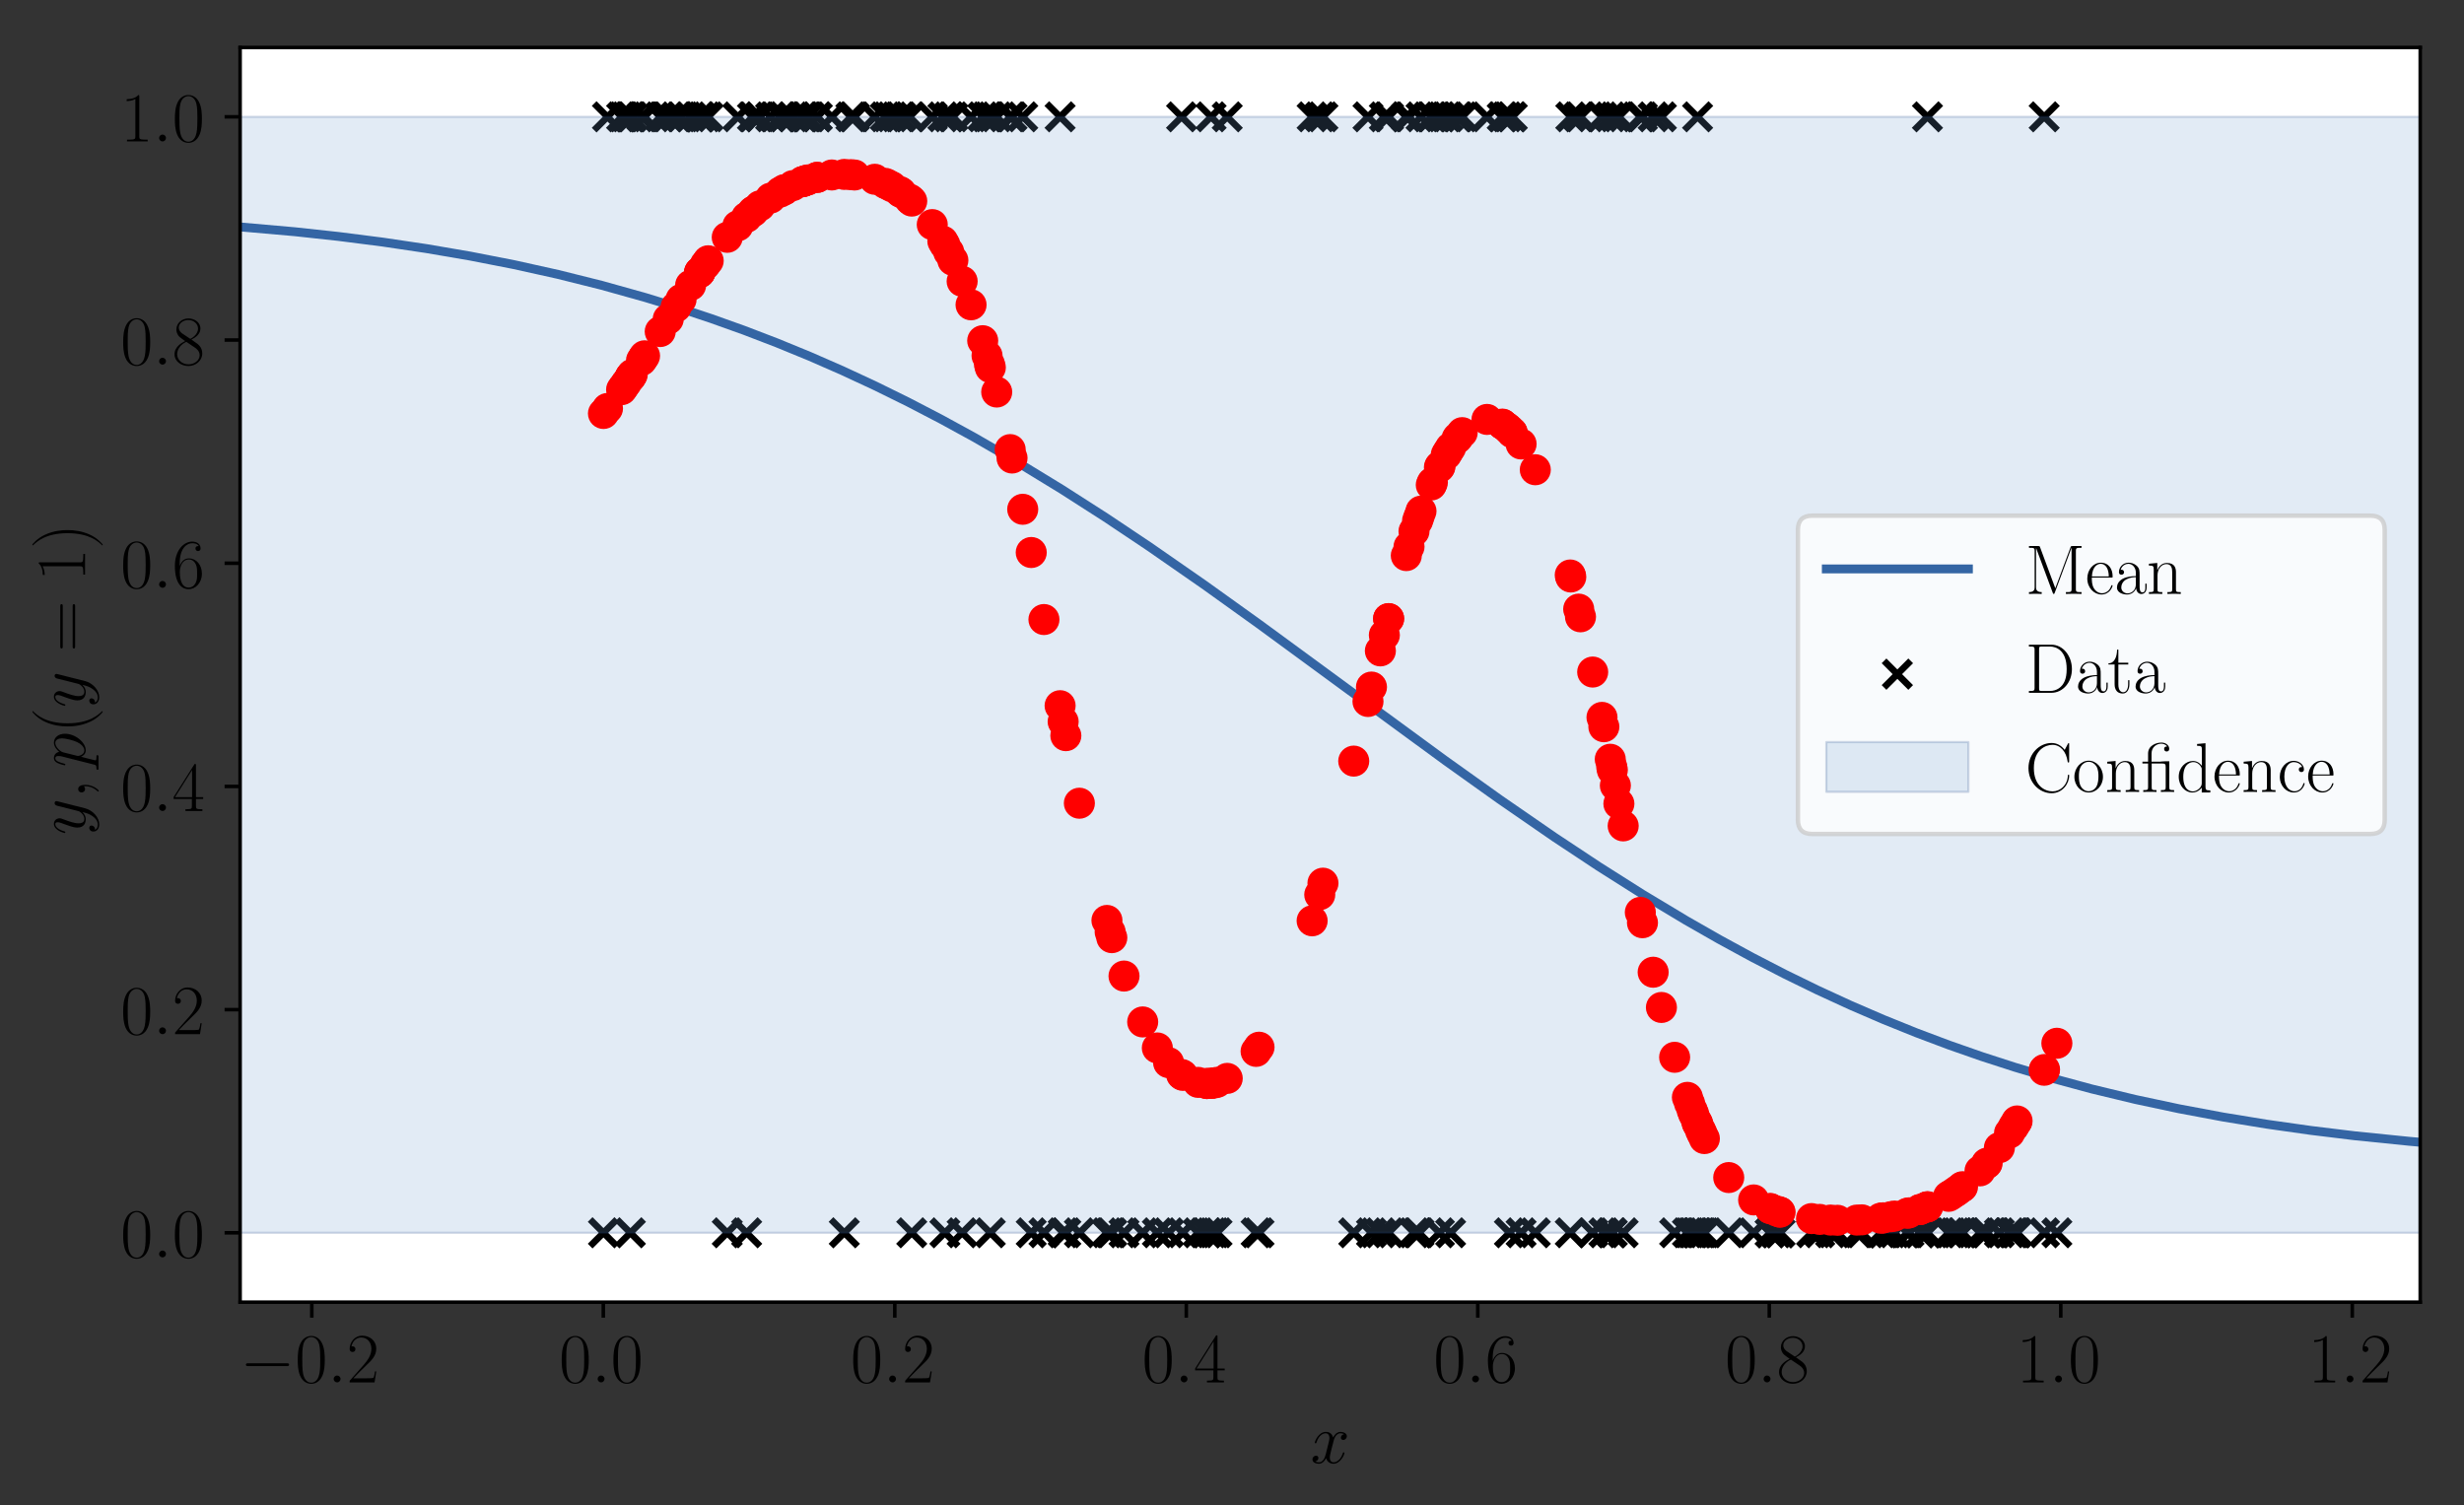
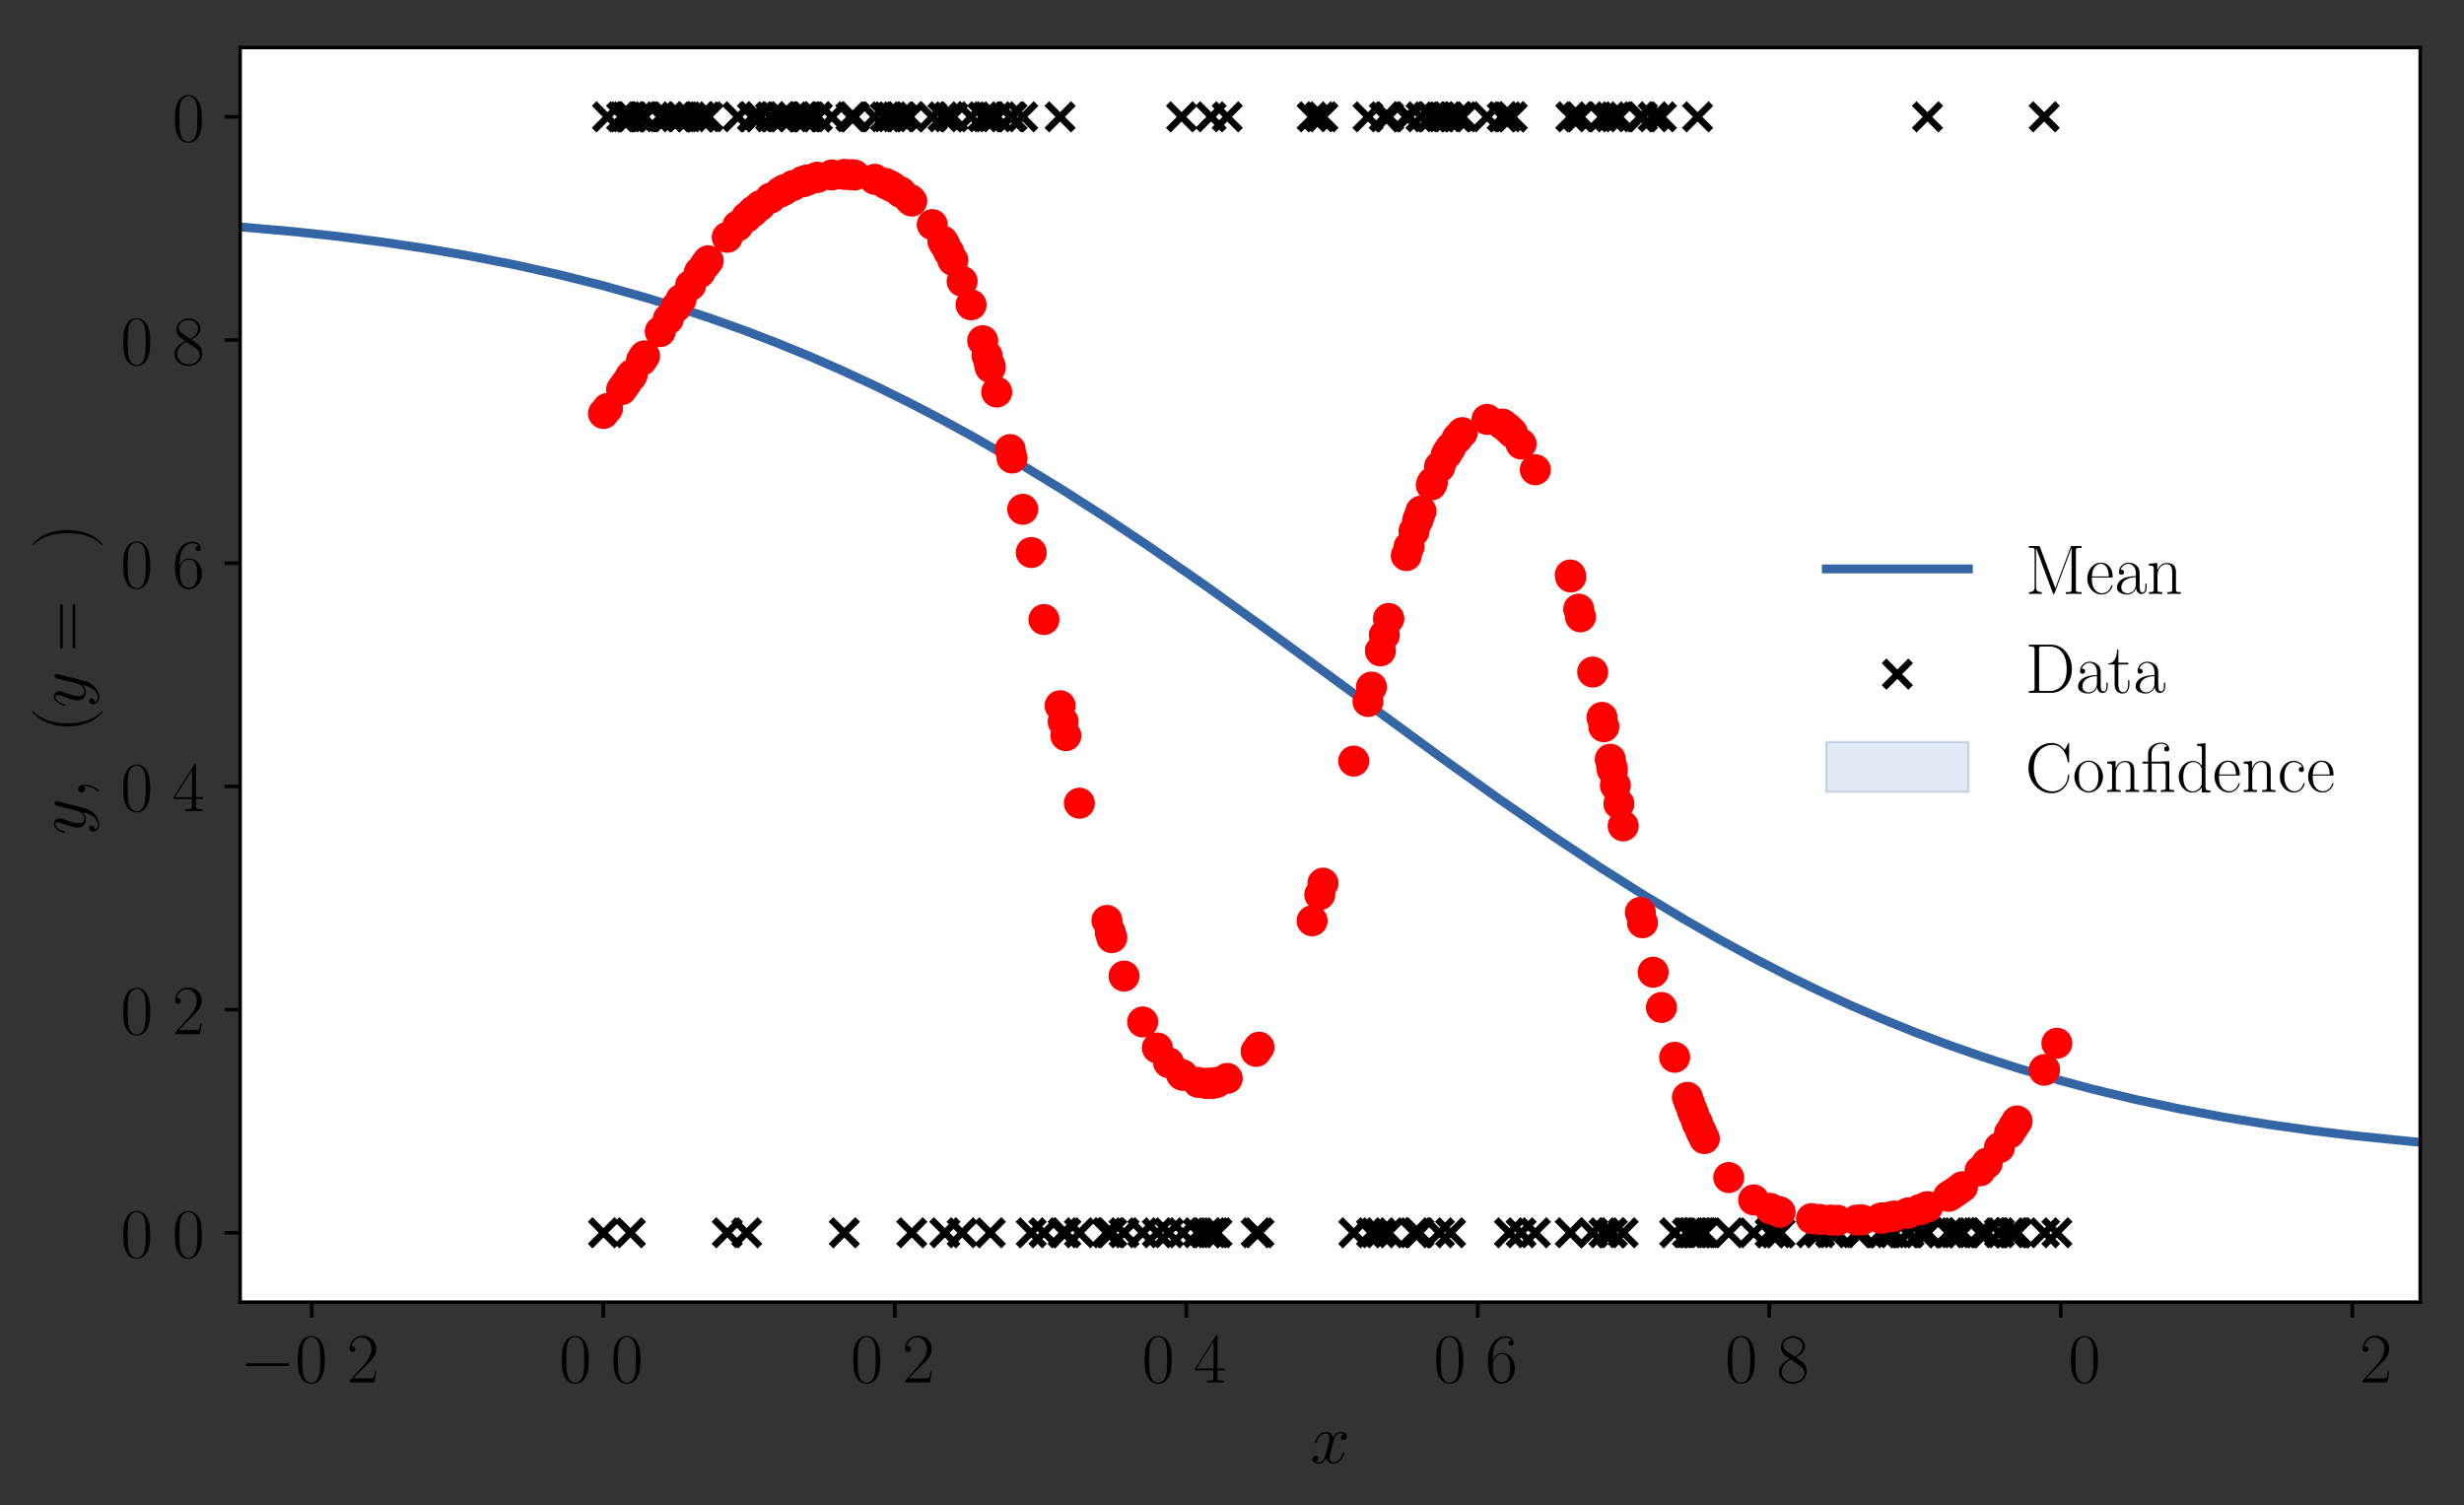
<svg xmlns="http://www.w3.org/2000/svg" xmlns:xlink="http://www.w3.org/1999/xlink" height="339pt" version="1.1" viewBox="0 0 555 339" width="555pt">
  <rect x="0" y="0" width="555" height="339" fill="#333333" stroke="none" />
  <defs>
    <style type="text/css">
*{stroke-linecap:butt;stroke-linejoin:round;}
  </style>
  </defs>
  <g id="figure_1">
    <g id="patch_1">
      <path d="M 0 339.84  L 555.84 339.84  L 555.84 0  L 0 0  z " style="fill:none;" />
    </g>
    <g id="axes_1">
      <g id="patch_2">
        <path d="M 54.084 293.302  L 545.14 293.302  L 545.14 10.7  L 54.084 10.7  z " style="fill:#ffffff;" />
      </g>
      <g id="PathCollection_1">
        <defs>
          <path d="M -3 3  L 3 -3  M -3 -3  L 3 3  " id="mf6501292fd" style="stroke:#000000;stroke-width:1.5;" />
        </defs>
        <g clip-path="url(#p29ceb98db1)">
          <use style="stroke:#000000;stroke-width:1.5;" x="272.792" xlink:href="#mf6501292fd" y="26.32" />
          <use style="stroke:#000000;stroke-width:1.5;" x="372.362" xlink:href="#mf6501292fd" y="26.32" />
          <use style="stroke:#000000;stroke-width:1.5;" x="135.926" xlink:href="#mf6501292fd" y="277.682" />
          <use style="stroke:#000000;stroke-width:1.5;" x="235.141" xlink:href="#mf6501292fd" y="277.682" />
          <use style="stroke:#000000;stroke-width:1.5;" x="184.067" xlink:href="#mf6501292fd" y="26.32" />
          <use style="stroke:#000000;stroke-width:1.5;" x="166.202" xlink:href="#mf6501292fd" y="26.32" />
          <use style="stroke:#000000;stroke-width:1.5;" x="197.036" xlink:href="#mf6501292fd" y="26.32" />
          <use style="stroke:#000000;stroke-width:1.5;" x="249.332" xlink:href="#mf6501292fd" y="277.682" />
          <use style="stroke:#000000;stroke-width:1.5;" x="266.143" xlink:href="#mf6501292fd" y="26.32" />
          <use style="stroke:#000000;stroke-width:1.5;" x="312.776" xlink:href="#mf6501292fd" y="277.682" />
          <use style="stroke:#000000;stroke-width:1.5;" x="273.505" xlink:href="#mf6501292fd" y="277.682" />
          <use style="stroke:#000000;stroke-width:1.5;" x="360.838" xlink:href="#mf6501292fd" y="26.32" />
          <use style="stroke:#000000;stroke-width:1.5;" x="203.008" xlink:href="#mf6501292fd" y="26.32" />
          <use style="stroke:#000000;stroke-width:1.5;" x="424.164" xlink:href="#mf6501292fd" y="277.682" />
          <use style="stroke:#000000;stroke-width:1.5;" x="144.88" xlink:href="#mf6501292fd" y="26.32" />
          <use style="stroke:#000000;stroke-width:1.5;" x="355.995" xlink:href="#mf6501292fd" y="26.32" />
          <use style="stroke:#000000;stroke-width:1.5;" x="272.885" xlink:href="#mf6501292fd" y="277.682" />
          <use style="stroke:#000000;stroke-width:1.5;" x="319.3" xlink:href="#mf6501292fd" y="277.682" />
          <use style="stroke:#000000;stroke-width:1.5;" x="181.976" xlink:href="#mf6501292fd" y="26.32" />
          <use style="stroke:#000000;stroke-width:1.5;" x="200.923" xlink:href="#mf6501292fd" y="26.32" />
          <use style="stroke:#000000;stroke-width:1.5;" x="398.763" xlink:href="#mf6501292fd" y="277.682" />
          <use style="stroke:#000000;stroke-width:1.5;" x="453.757" xlink:href="#mf6501292fd" y="277.682" />
          <use style="stroke:#000000;stroke-width:1.5;" x="238.782" xlink:href="#mf6501292fd" y="26.32" />
          <use style="stroke:#000000;stroke-width:1.5;" x="363.17" xlink:href="#mf6501292fd" y="277.682" />
          <use style="stroke:#000000;stroke-width:1.5;" x="423.596" xlink:href="#mf6501292fd" y="277.682" />
          <use style="stroke:#000000;stroke-width:1.5;" x="429.577" xlink:href="#mf6501292fd" y="277.682" />
          <use style="stroke:#000000;stroke-width:1.5;" x="163.808" xlink:href="#mf6501292fd" y="277.682" />
          <use style="stroke:#000000;stroke-width:1.5;" x="148.71" xlink:href="#mf6501292fd" y="26.32" />
          <use style="stroke:#000000;stroke-width:1.5;" x="191.642" xlink:href="#mf6501292fd" y="26.32" />
          <use style="stroke:#000000;stroke-width:1.5;" x="424.172" xlink:href="#mf6501292fd" y="277.682" />
          <use style="stroke:#000000;stroke-width:1.5;" x="168.175" xlink:href="#mf6501292fd" y="277.682" />
          <use style="stroke:#000000;stroke-width:1.5;" x="274.133" xlink:href="#mf6501292fd" y="277.682" />
          <use style="stroke:#000000;stroke-width:1.5;" x="450.352" xlink:href="#mf6501292fd" y="277.682" />
          <use style="stroke:#000000;stroke-width:1.5;" x="310.92" xlink:href="#mf6501292fd" y="277.682" />
          <use style="stroke:#000000;stroke-width:1.5;" x="363.023" xlink:href="#mf6501292fd" y="277.682" />
          <use style="stroke:#000000;stroke-width:1.5;" x="239.469" xlink:href="#mf6501292fd" y="277.682" />
          <use style="stroke:#000000;stroke-width:1.5;" x="361.258" xlink:href="#mf6501292fd" y="277.682" />
          <use style="stroke:#000000;stroke-width:1.5;" x="409.886" xlink:href="#mf6501292fd" y="277.682" />
          <use style="stroke:#000000;stroke-width:1.5;" x="141.893" xlink:href="#mf6501292fd" y="26.32" />
          <use style="stroke:#000000;stroke-width:1.5;" x="382.152" xlink:href="#mf6501292fd" y="277.682" />
          <use style="stroke:#000000;stroke-width:1.5;" x="460.519" xlink:href="#mf6501292fd" y="277.682" />
          <use style="stroke:#000000;stroke-width:1.5;" x="381.502" xlink:href="#mf6501292fd" y="277.682" />
          <use style="stroke:#000000;stroke-width:1.5;" x="227.955" xlink:href="#mf6501292fd" y="26.32" />
          <use style="stroke:#000000;stroke-width:1.5;" x="394.999" xlink:href="#mf6501292fd" y="277.682" />
          <use style="stroke:#000000;stroke-width:1.5;" x="169.777" xlink:href="#mf6501292fd" y="26.32" />
          <use style="stroke:#000000;stroke-width:1.5;" x="282.927" xlink:href="#mf6501292fd" y="277.682" />
          <use style="stroke:#000000;stroke-width:1.5;" x="434.169" xlink:href="#mf6501292fd" y="277.682" />
          <use style="stroke:#000000;stroke-width:1.5;" x="232.279" xlink:href="#mf6501292fd" y="277.682" />
          <use style="stroke:#000000;stroke-width:1.5;" x="230.362" xlink:href="#mf6501292fd" y="26.32" />
          <use style="stroke:#000000;stroke-width:1.5;" x="178.576" xlink:href="#mf6501292fd" y="26.32" />
          <use style="stroke:#000000;stroke-width:1.5;" x="142.247" xlink:href="#mf6501292fd" y="26.32" />
          <use style="stroke:#000000;stroke-width:1.5;" x="358.742" xlink:href="#mf6501292fd" y="277.682" />
          <use style="stroke:#000000;stroke-width:1.5;" x="205.364" xlink:href="#mf6501292fd" y="277.682" />
          <use style="stroke:#000000;stroke-width:1.5;" x="223.064" xlink:href="#mf6501292fd" y="277.682" />
          <use style="stroke:#000000;stroke-width:1.5;" x="297.266" xlink:href="#mf6501292fd" y="26.32" />
          <use style="stroke:#000000;stroke-width:1.5;" x="153.407" xlink:href="#mf6501292fd" y="26.32" />
          <use style="stroke:#000000;stroke-width:1.5;" x="324.364" xlink:href="#mf6501292fd" y="26.32" />
          <use style="stroke:#000000;stroke-width:1.5;" x="184.058" xlink:href="#mf6501292fd" y="26.32" />
          <use style="stroke:#000000;stroke-width:1.5;" x="329.35" xlink:href="#mf6501292fd" y="26.32" />
          <use style="stroke:#000000;stroke-width:1.5;" x="365.611" xlink:href="#mf6501292fd" y="277.682" />
          <use style="stroke:#000000;stroke-width:1.5;" x="169.484" xlink:href="#mf6501292fd" y="26.32" />
          <use style="stroke:#000000;stroke-width:1.5;" x="271.818" xlink:href="#mf6501292fd" y="277.682" />
          <use style="stroke:#000000;stroke-width:1.5;" x="363.852" xlink:href="#mf6501292fd" y="26.32" />
          <use style="stroke:#000000;stroke-width:1.5;" x="271.859" xlink:href="#mf6501292fd" y="277.682" />
          <use style="stroke:#000000;stroke-width:1.5;" x="152.288" xlink:href="#mf6501292fd" y="26.32" />
          <use style="stroke:#000000;stroke-width:1.5;" x="311.817" xlink:href="#mf6501292fd" y="26.32" />
          <use style="stroke:#000000;stroke-width:1.5;" x="353.804" xlink:href="#mf6501292fd" y="26.32" />
          <use style="stroke:#000000;stroke-width:1.5;" x="304.92" xlink:href="#mf6501292fd" y="277.682" />
          <use style="stroke:#000000;stroke-width:1.5;" x="445.987" xlink:href="#mf6501292fd" y="277.682" />
          <use style="stroke:#000000;stroke-width:1.5;" x="328.447" xlink:href="#mf6501292fd" y="26.32" />
          <use style="stroke:#000000;stroke-width:1.5;" x="432.464" xlink:href="#mf6501292fd" y="277.682" />
          <use style="stroke:#000000;stroke-width:1.5;" x="181.02" xlink:href="#mf6501292fd" y="26.32" />
          <use style="stroke:#000000;stroke-width:1.5;" x="181.612" xlink:href="#mf6501292fd" y="26.32" />
          <use style="stroke:#000000;stroke-width:1.5;" x="400.945" xlink:href="#mf6501292fd" y="277.682" />
          <use style="stroke:#000000;stroke-width:1.5;" x="266.441" xlink:href="#mf6501292fd" y="277.682" />
          <use style="stroke:#000000;stroke-width:1.5;" x="190.173" xlink:href="#mf6501292fd" y="277.682" />
          <use style="stroke:#000000;stroke-width:1.5;" x="440.378" xlink:href="#mf6501292fd" y="277.682" />
          <use style="stroke:#000000;stroke-width:1.5;" x="250.056" xlink:href="#mf6501292fd" y="277.682" />
          <use style="stroke:#000000;stroke-width:1.5;" x="382.371" xlink:href="#mf6501292fd" y="26.32" />
          <use style="stroke:#000000;stroke-width:1.5;" x="374.225" xlink:href="#mf6501292fd" y="26.32" />
          <use style="stroke:#000000;stroke-width:1.5;" x="425.867" xlink:href="#mf6501292fd" y="277.682" />
          <use style="stroke:#000000;stroke-width:1.5;" x="340.633" xlink:href="#mf6501292fd" y="26.32" />
          <use style="stroke:#000000;stroke-width:1.5;" x="382.414" xlink:href="#mf6501292fd" y="277.682" />
          <use style="stroke:#000000;stroke-width:1.5;" x="250.428" xlink:href="#mf6501292fd" y="277.682" />
          <use style="stroke:#000000;stroke-width:1.5;" x="224.503" xlink:href="#mf6501292fd" y="26.32" />
          <use style="stroke:#000000;stroke-width:1.5;" x="429.997" xlink:href="#mf6501292fd" y="277.682" />
          <use style="stroke:#000000;stroke-width:1.5;" x="276.426" xlink:href="#mf6501292fd" y="26.32" />
          <use style="stroke:#000000;stroke-width:1.5;" x="452.634" xlink:href="#mf6501292fd" y="277.682" />
          <use style="stroke:#000000;stroke-width:1.5;" x="353.688" xlink:href="#mf6501292fd" y="277.682" />
          <use style="stroke:#000000;stroke-width:1.5;" x="339.984" xlink:href="#mf6501292fd" y="277.682" />
          <use style="stroke:#000000;stroke-width:1.5;" x="173.559" xlink:href="#mf6501292fd" y="26.32" />
          <use style="stroke:#000000;stroke-width:1.5;" x="447.594" xlink:href="#mf6501292fd" y="277.682" />
          <use style="stroke:#000000;stroke-width:1.5;" x="283.589" xlink:href="#mf6501292fd" y="277.682" />
          <use style="stroke:#000000;stroke-width:1.5;" x="325.767" xlink:href="#mf6501292fd" y="26.32" />
          <use style="stroke:#000000;stroke-width:1.5;" x="269.875" xlink:href="#mf6501292fd" y="277.682" />
          <use style="stroke:#000000;stroke-width:1.5;" x="213.702" xlink:href="#mf6501292fd" y="26.32" />
          <use style="stroke:#000000;stroke-width:1.5;" x="432.457" xlink:href="#mf6501292fd" y="277.682" />
          <use style="stroke:#000000;stroke-width:1.5;" x="324.221" xlink:href="#mf6501292fd" y="277.682" />
          <use style="stroke:#000000;stroke-width:1.5;" x="136.831" xlink:href="#mf6501292fd" y="26.32" />
          <use style="stroke:#000000;stroke-width:1.5;" x="338.49" xlink:href="#mf6501292fd" y="26.32" />
          <use style="stroke:#000000;stroke-width:1.5;" x="243.122" xlink:href="#mf6501292fd" y="277.682" />
          <use style="stroke:#000000;stroke-width:1.5;" x="308.915" xlink:href="#mf6501292fd" y="277.682" />
          <use style="stroke:#000000;stroke-width:1.5;" x="426.732" xlink:href="#mf6501292fd" y="277.682" />
          <use style="stroke:#000000;stroke-width:1.5;" x="253.176" xlink:href="#mf6501292fd" y="277.682" />
          <use style="stroke:#000000;stroke-width:1.5;" x="434.149" xlink:href="#mf6501292fd" y="26.32" />
          <use style="stroke:#000000;stroke-width:1.5;" x="340.53" xlink:href="#mf6501292fd" y="26.32" />
          <use style="stroke:#000000;stroke-width:1.5;" x="141.083" xlink:href="#mf6501292fd" y="26.32" />
          <use style="stroke:#000000;stroke-width:1.5;" x="441.011" xlink:href="#mf6501292fd" y="277.682" />
          <use style="stroke:#000000;stroke-width:1.5;" x="362.702" xlink:href="#mf6501292fd" y="26.32" />
          <use style="stroke:#000000;stroke-width:1.5;" x="463.297" xlink:href="#mf6501292fd" y="277.682" />
          <use style="stroke:#000000;stroke-width:1.5;" x="192.466" xlink:href="#mf6501292fd" y="26.32" />
          <use style="stroke:#000000;stroke-width:1.5;" x="180.909" xlink:href="#mf6501292fd" y="26.32" />
          <use style="stroke:#000000;stroke-width:1.5;" x="442.048" xlink:href="#mf6501292fd" y="277.682" />
          <use style="stroke:#000000;stroke-width:1.5;" x="364.645" xlink:href="#mf6501292fd" y="26.32" />
          <use style="stroke:#000000;stroke-width:1.5;" x="157.556" xlink:href="#mf6501292fd" y="26.32" />
          <use style="stroke:#000000;stroke-width:1.5;" x="383.898" xlink:href="#mf6501292fd" y="277.682" />
          <use style="stroke:#000000;stroke-width:1.5;" x="383.377" xlink:href="#mf6501292fd" y="277.682" />
          <use style="stroke:#000000;stroke-width:1.5;" x="438.906" xlink:href="#mf6501292fd" y="277.682" />
          <use style="stroke:#000000;stroke-width:1.5;" x="369.473" xlink:href="#mf6501292fd" y="26.32" />
          <use style="stroke:#000000;stroke-width:1.5;" x="176.685" xlink:href="#mf6501292fd" y="26.32" />
          <use style="stroke:#000000;stroke-width:1.5;" x="142.415" xlink:href="#mf6501292fd" y="26.32" />
          <use style="stroke:#000000;stroke-width:1.5;" x="144.494" xlink:href="#mf6501292fd" y="26.32" />
          <use style="stroke:#000000;stroke-width:1.5;" x="145.182" xlink:href="#mf6501292fd" y="26.32" />
          <use style="stroke:#000000;stroke-width:1.5;" x="216.717" xlink:href="#mf6501292fd" y="277.682" />
          <use style="stroke:#000000;stroke-width:1.5;" x="418.225" xlink:href="#mf6501292fd" y="277.682" />
          <use style="stroke:#000000;stroke-width:1.5;" x="312.78" xlink:href="#mf6501292fd" y="26.32" />
          <use style="stroke:#000000;stroke-width:1.5;" x="317.373" xlink:href="#mf6501292fd" y="26.32" />
          <use style="stroke:#000000;stroke-width:1.5;" x="412.317" xlink:href="#mf6501292fd" y="277.682" />
          <use style="stroke:#000000;stroke-width:1.5;" x="176.653" xlink:href="#mf6501292fd" y="26.32" />
          <use style="stroke:#000000;stroke-width:1.5;" x="227.541" xlink:href="#mf6501292fd" y="26.32" />
          <use style="stroke:#000000;stroke-width:1.5;" x="328.186" xlink:href="#mf6501292fd" y="26.32" />
          <use style="stroke:#000000;stroke-width:1.5;" x="454.195" xlink:href="#mf6501292fd" y="277.682" />
          <use style="stroke:#000000;stroke-width:1.5;" x="320.068" xlink:href="#mf6501292fd" y="26.32" />
          <use style="stroke:#000000;stroke-width:1.5;" x="142.011" xlink:href="#mf6501292fd" y="26.32" />
          <use style="stroke:#000000;stroke-width:1.5;" x="398.726" xlink:href="#mf6501292fd" y="277.682" />
          <use style="stroke:#000000;stroke-width:1.5;" x="212.371" xlink:href="#mf6501292fd" y="26.32" />
          <use style="stroke:#000000;stroke-width:1.5;" x="400.851" xlink:href="#mf6501292fd" y="277.682" />
          <use style="stroke:#000000;stroke-width:1.5;" x="263.219" xlink:href="#mf6501292fd" y="277.682" />
          <use style="stroke:#000000;stroke-width:1.5;" x="419.379" xlink:href="#mf6501292fd" y="277.682" />
          <use style="stroke:#000000;stroke-width:1.5;" x="381.159" xlink:href="#mf6501292fd" y="277.682" />
          <use style="stroke:#000000;stroke-width:1.5;" x="318.495" xlink:href="#mf6501292fd" y="277.682" />
          <use style="stroke:#000000;stroke-width:1.5;" x="180.685" xlink:href="#mf6501292fd" y="26.32" />
          <use style="stroke:#000000;stroke-width:1.5;" x="155.559" xlink:href="#mf6501292fd" y="26.32" />
          <use style="stroke:#000000;stroke-width:1.5;" x="175.724" xlink:href="#mf6501292fd" y="26.32" />
          <use style="stroke:#000000;stroke-width:1.5;" x="150.515" xlink:href="#mf6501292fd" y="26.32" />
          <use style="stroke:#000000;stroke-width:1.5;" x="171.178" xlink:href="#mf6501292fd" y="26.32" />
          <use style="stroke:#000000;stroke-width:1.5;" x="209.986" xlink:href="#mf6501292fd" y="26.32" />
          <use style="stroke:#000000;stroke-width:1.5;" x="369.954" xlink:href="#mf6501292fd" y="26.32" />
          <use style="stroke:#000000;stroke-width:1.5;" x="319.637" xlink:href="#mf6501292fd" y="277.682" />
          <use style="stroke:#000000;stroke-width:1.5;" x="140.011" xlink:href="#mf6501292fd" y="26.32" />
          <use style="stroke:#000000;stroke-width:1.5;" x="159.517" xlink:href="#mf6501292fd" y="26.32" />
          <use style="stroke:#000000;stroke-width:1.5;" x="453.433" xlink:href="#mf6501292fd" y="277.682" />
          <use style="stroke:#000000;stroke-width:1.5;" x="322.389" xlink:href="#mf6501292fd" y="26.32" />
          <use style="stroke:#000000;stroke-width:1.5;" x="202.627" xlink:href="#mf6501292fd" y="26.32" />
          <use style="stroke:#000000;stroke-width:1.5;" x="218.724" xlink:href="#mf6501292fd" y="26.32" />
          <use style="stroke:#000000;stroke-width:1.5;" x="380.077" xlink:href="#mf6501292fd" y="277.682" />
          <use style="stroke:#000000;stroke-width:1.5;" x="200.046" xlink:href="#mf6501292fd" y="26.32" />
          <use style="stroke:#000000;stroke-width:1.5;" x="326.742" xlink:href="#mf6501292fd" y="277.682" />
          <use style="stroke:#000000;stroke-width:1.5;" x="454.334" xlink:href="#mf6501292fd" y="277.682" />
          <use style="stroke:#000000;stroke-width:1.5;" x="413.892" xlink:href="#mf6501292fd" y="277.682" />
          <use style="stroke:#000000;stroke-width:1.5;" x="214.628" xlink:href="#mf6501292fd" y="26.32" />
          <use style="stroke:#000000;stroke-width:1.5;" x="297.987" xlink:href="#mf6501292fd" y="26.32" />
          <use style="stroke:#000000;stroke-width:1.5;" x="339.412" xlink:href="#mf6501292fd" y="26.32" />
          <use style="stroke:#000000;stroke-width:1.5;" x="408.033" xlink:href="#mf6501292fd" y="277.682" />
          <use style="stroke:#000000;stroke-width:1.5;" x="187.362" xlink:href="#mf6501292fd" y="26.32" />
          <use style="stroke:#000000;stroke-width:1.5;" x="141.987" xlink:href="#mf6501292fd" y="277.682" />
          <use style="stroke:#000000;stroke-width:1.5;" x="158.876" xlink:href="#mf6501292fd" y="26.32" />
          <use style="stroke:#000000;stroke-width:1.5;" x="295.55" xlink:href="#mf6501292fd" y="26.32" />
          <use style="stroke:#000000;stroke-width:1.5;" x="334.939" xlink:href="#mf6501292fd" y="26.32" />
          <use style="stroke:#000000;stroke-width:1.5;" x="322.636" xlink:href="#mf6501292fd" y="26.32" />
          <use style="stroke:#000000;stroke-width:1.5;" x="240.075" xlink:href="#mf6501292fd" y="277.682" />
          <use style="stroke:#000000;stroke-width:1.5;" x="460.439" xlink:href="#mf6501292fd" y="26.32" />
          <use style="stroke:#000000;stroke-width:1.5;" x="326.212" xlink:href="#mf6501292fd" y="26.32" />
          <use style="stroke:#000000;stroke-width:1.5;" x="260.684" xlink:href="#mf6501292fd" y="277.682" />
          <use style="stroke:#000000;stroke-width:1.5;" x="316.758" xlink:href="#mf6501292fd" y="26.32" />
          <use style="stroke:#000000;stroke-width:1.5;" x="380.573" xlink:href="#mf6501292fd" y="277.682" />
          <use style="stroke:#000000;stroke-width:1.5;" x="355.59" xlink:href="#mf6501292fd" y="26.32" />
          <use style="stroke:#000000;stroke-width:1.5;" x="222.859" xlink:href="#mf6501292fd" y="26.32" />
          <use style="stroke:#000000;stroke-width:1.5;" x="157.666" xlink:href="#mf6501292fd" y="26.32" />
          <use style="stroke:#000000;stroke-width:1.5;" x="257.383" xlink:href="#mf6501292fd" y="277.682" />
          <use style="stroke:#000000;stroke-width:1.5;" x="342.617" xlink:href="#mf6501292fd" y="277.682" />
          <use style="stroke:#000000;stroke-width:1.5;" x="204.886" xlink:href="#mf6501292fd" y="26.32" />
          <use style="stroke:#000000;stroke-width:1.5;" x="383.009" xlink:href="#mf6501292fd" y="277.682" />
          <use style="stroke:#000000;stroke-width:1.5;" x="157.732" xlink:href="#mf6501292fd" y="26.32" />
          <use style="stroke:#000000;stroke-width:1.5;" x="221.347" xlink:href="#mf6501292fd" y="26.32" />
          <use style="stroke:#000000;stroke-width:1.5;" x="400.08" xlink:href="#mf6501292fd" y="277.682" />
          <use style="stroke:#000000;stroke-width:1.5;" x="199.391" xlink:href="#mf6501292fd" y="26.32" />
          <use style="stroke:#000000;stroke-width:1.5;" x="345.816" xlink:href="#mf6501292fd" y="277.682" />
          <use style="stroke:#000000;stroke-width:1.5;" x="308.131" xlink:href="#mf6501292fd" y="26.32" />
          <use style="stroke:#000000;stroke-width:1.5;" x="439.492" xlink:href="#mf6501292fd" y="277.682" />
          <use style="stroke:#000000;stroke-width:1.5;" x="222.326" xlink:href="#mf6501292fd" y="26.32" />
          <use style="stroke:#000000;stroke-width:1.5;" x="157.543" xlink:href="#mf6501292fd" y="26.32" />
          <use style="stroke:#000000;stroke-width:1.5;" x="377.202" xlink:href="#mf6501292fd" y="277.682" />
          <use style="stroke:#000000;stroke-width:1.5;" x="389.385" xlink:href="#mf6501292fd" y="277.682" />
          <use style="stroke:#000000;stroke-width:1.5;" x="433.913" xlink:href="#mf6501292fd" y="277.682" />
          <use style="stroke:#000000;stroke-width:1.5;" x="441.843" xlink:href="#mf6501292fd" y="277.682" />
          <use style="stroke:#000000;stroke-width:1.5;" x="140.469" xlink:href="#mf6501292fd" y="26.32" />
          <use style="stroke:#000000;stroke-width:1.5;" x="212.827" xlink:href="#mf6501292fd" y="277.682" />
          <use style="stroke:#000000;stroke-width:1.5;" x="338.369" xlink:href="#mf6501292fd" y="26.32" />
          <use style="stroke:#000000;stroke-width:1.5;" x="447.439" xlink:href="#mf6501292fd" y="277.682" />
        </g>
      </g>
      <g id="PolyCollection_1">
        <defs>
-           <path d="M 54.084 -62.158  L 54.084 -313.52  L 56.551 -313.52  L 59.019 -313.52  L 61.487 -313.52  L 63.954 -313.52  L 66.422 -313.52  L 68.889 -313.52  L 71.357 -313.52  L 73.825 -313.52  L 76.292 -313.52  L 78.76 -313.52  L 81.228 -313.52  L 83.695 -313.52  L 86.163 -313.52  L 88.63 -313.52  L 91.098 -313.52  L 93.566 -313.52  L 96.033 -313.52  L 98.501 -313.52  L 100.969 -313.52  L 103.436 -313.52  L 105.904 -313.52  L 108.371 -313.52  L 110.839 -313.52  L 113.307 -313.52  L 115.774 -313.52  L 118.242 -313.52  L 120.709 -313.52  L 123.177 -313.52  L 125.645 -313.52  L 128.112 -313.52  L 130.58 -313.52  L 133.048 -313.52  L 135.515 -313.52  L 137.983 -313.52  L 140.45 -313.52  L 142.918 -313.52  L 145.386 -313.52  L 147.853 -313.52  L 150.321 -313.52  L 152.789 -313.52  L 155.256 -313.52  L 157.724 -313.52  L 160.191 -313.52  L 162.659 -313.52  L 165.127 -313.52  L 167.594 -313.52  L 170.062 -313.52  L 172.529 -313.52  L 174.997 -313.52  L 177.465 -313.52  L 179.932 -313.52  L 182.4 -313.52  L 184.868 -313.52  L 187.335 -313.52  L 189.803 -313.52  L 192.27 -313.52  L 194.738 -313.52  L 197.206 -313.52  L 199.673 -313.52  L 202.141 -313.52  L 204.609 -313.52  L 207.076 -313.52  L 209.544 -313.52  L 212.011 -313.52  L 214.479 -313.52  L 216.947 -313.52  L 219.414 -313.52  L 221.882 -313.52  L 224.349 -313.52  L 226.817 -313.52  L 229.285 -313.52  L 231.752 -313.52  L 234.22 -313.52  L 236.688 -313.52  L 239.155 -313.52  L 241.623 -313.52  L 244.09 -313.52  L 246.558 -313.52  L 249.026 -313.52  L 251.493 -313.52  L 253.961 -313.52  L 256.429 -313.52  L 258.896 -313.52  L 261.364 -313.52  L 263.831 -313.52  L 266.299 -313.52  L 268.767 -313.52  L 271.234 -313.52  L 273.702 -313.52  L 276.169 -313.52  L 278.637 -313.52  L 281.105 -313.52  L 283.572 -313.52  L 286.04 -313.52  L 288.508 -313.52  L 290.975 -313.52  L 293.443 -313.52  L 295.91 -313.52  L 298.378 -313.52  L 300.846 -313.52  L 303.313 -313.52  L 305.781 -313.52  L 308.249 -313.52  L 310.716 -313.52  L 313.184 -313.52  L 315.651 -313.52  L 318.119 -313.52  L 320.587 -313.52  L 323.054 -313.52  L 325.522 -313.52  L 327.989 -313.52  L 330.457 -313.52  L 332.925 -313.52  L 335.392 -313.52  L 337.86 -313.52  L 340.328 -313.52  L 342.795 -313.52  L 345.263 -313.52  L 347.73 -313.52  L 350.198 -313.52  L 352.666 -313.52  L 355.133 -313.52  L 357.601 -313.52  L 360.069 -313.52  L 362.536 -313.52  L 365.004 -313.52  L 367.471 -313.52  L 369.939 -313.52  L 372.407 -313.52  L 374.874 -313.52  L 377.342 -313.52  L 379.81 -313.52  L 382.277 -313.52  L 384.745 -313.52  L 387.212 -313.52  L 389.68 -313.52  L 392.148 -313.52  L 394.615 -313.52  L 397.083 -313.52  L 399.55 -313.52  L 402.018 -313.52  L 404.486 -313.52  L 406.953 -313.52  L 409.421 -313.52  L 411.889 -313.52  L 414.356 -313.52  L 416.824 -313.52  L 419.291 -313.52  L 421.759 -313.52  L 424.227 -313.52  L 426.694 -313.52  L 429.162 -313.52  L 431.63 -313.52  L 434.097 -313.52  L 436.565 -313.52  L 439.032 -313.52  L 441.5 -313.52  L 443.968 -313.52  L 446.435 -313.52  L 448.903 -313.52  L 451.37 -313.52  L 453.838 -313.52  L 456.306 -313.52  L 458.773 -313.52  L 461.241 -313.52  L 463.709 -313.52  L 466.176 -313.52  L 468.644 -313.52  L 471.111 -313.52  L 473.579 -313.52  L 476.047 -313.52  L 478.514 -313.52  L 480.982 -313.52  L 483.45 -313.52  L 485.917 -313.52  L 488.385 -313.52  L 490.852 -313.52  L 493.32 -313.52  L 495.788 -313.52  L 498.255 -313.52  L 500.723 -313.52  L 503.19 -313.52  L 505.658 -313.52  L 508.126 -313.52  L 510.593 -313.52  L 513.061 -313.52  L 515.529 -313.52  L 517.996 -313.52  L 520.464 -313.52  L 522.931 -313.52  L 525.399 -313.52  L 527.867 -313.52  L 530.334 -313.52  L 532.802 -313.52  L 535.27 -313.52  L 537.737 -313.52  L 540.205 -313.52  L 542.672 -313.52  L 545.14 -313.52  L 545.14 -62.158  L 545.14 -62.158  L 542.672 -62.158  L 540.205 -62.158  L 537.737 -62.158  L 535.27 -62.158  L 532.802 -62.158  L 530.334 -62.158  L 527.867 -62.158  L 525.399 -62.158  L 522.931 -62.158  L 520.464 -62.158  L 517.996 -62.158  L 515.529 -62.158  L 513.061 -62.158  L 510.593 -62.158  L 508.126 -62.158  L 505.658 -62.158  L 503.19 -62.158  L 500.723 -62.158  L 498.255 -62.158  L 495.788 -62.158  L 493.32 -62.158  L 490.852 -62.158  L 488.385 -62.158  L 485.917 -62.158  L 483.45 -62.158  L 480.982 -62.158  L 478.514 -62.158  L 476.047 -62.158  L 473.579 -62.158  L 471.111 -62.158  L 468.644 -62.158  L 466.176 -62.158  L 463.709 -62.158  L 461.241 -62.158  L 458.773 -62.158  L 456.306 -62.158  L 453.838 -62.158  L 451.37 -62.158  L 448.903 -62.158  L 446.435 -62.158  L 443.968 -62.158  L 441.5 -62.158  L 439.032 -62.158  L 436.565 -62.158  L 434.097 -62.158  L 431.63 -62.158  L 429.162 -62.158  L 426.694 -62.158  L 424.227 -62.158  L 421.759 -62.158  L 419.291 -62.158  L 416.824 -62.158  L 414.356 -62.158  L 411.889 -62.158  L 409.421 -62.158  L 406.953 -62.158  L 404.486 -62.158  L 402.018 -62.158  L 399.55 -62.158  L 397.083 -62.158  L 394.615 -62.158  L 392.148 -62.158  L 389.68 -62.158  L 387.212 -62.158  L 384.745 -62.158  L 382.277 -62.158  L 379.81 -62.158  L 377.342 -62.158  L 374.874 -62.158  L 372.407 -62.158  L 369.939 -62.158  L 367.471 -62.158  L 365.004 -62.158  L 362.536 -62.158  L 360.069 -62.158  L 357.601 -62.158  L 355.133 -62.158  L 352.666 -62.158  L 350.198 -62.158  L 347.73 -62.158  L 345.263 -62.158  L 342.795 -62.158  L 340.328 -62.158  L 337.86 -62.158  L 335.392 -62.158  L 332.925 -62.158  L 330.457 -62.158  L 327.989 -62.158  L 325.522 -62.158  L 323.054 -62.158  L 320.587 -62.158  L 318.119 -62.158  L 315.651 -62.158  L 313.184 -62.158  L 310.716 -62.158  L 308.249 -62.158  L 305.781 -62.158  L 303.313 -62.158  L 300.846 -62.158  L 298.378 -62.158  L 295.91 -62.158  L 293.443 -62.158  L 290.975 -62.158  L 288.508 -62.158  L 286.04 -62.158  L 283.572 -62.158  L 281.105 -62.158  L 278.637 -62.158  L 276.169 -62.158  L 273.702 -62.158  L 271.234 -62.158  L 268.767 -62.158  L 266.299 -62.158  L 263.831 -62.158  L 261.364 -62.158  L 258.896 -62.158  L 256.429 -62.158  L 253.961 -62.158  L 251.493 -62.158  L 249.026 -62.158  L 246.558 -62.158  L 244.09 -62.158  L 241.623 -62.158  L 239.155 -62.158  L 236.688 -62.158  L 234.22 -62.158  L 231.752 -62.158  L 229.285 -62.158  L 226.817 -62.158  L 224.349 -62.158  L 221.882 -62.158  L 219.414 -62.158  L 216.947 -62.158  L 214.479 -62.158  L 212.011 -62.158  L 209.544 -62.158  L 207.076 -62.158  L 204.609 -62.158  L 202.141 -62.158  L 199.673 -62.158  L 197.206 -62.158  L 194.738 -62.158  L 192.27 -62.158  L 189.803 -62.158  L 187.335 -62.158  L 184.868 -62.158  L 182.4 -62.158  L 179.932 -62.158  L 177.465 -62.158  L 174.997 -62.158  L 172.529 -62.158  L 170.062 -62.158  L 167.594 -62.158  L 165.127 -62.158  L 162.659 -62.158  L 160.191 -62.158  L 157.724 -62.158  L 155.256 -62.158  L 152.789 -62.158  L 150.321 -62.158  L 147.853 -62.158  L 145.386 -62.158  L 142.918 -62.158  L 140.45 -62.158  L 137.983 -62.158  L 135.515 -62.158  L 133.048 -62.158  L 130.58 -62.158  L 128.112 -62.158  L 125.645 -62.158  L 123.177 -62.158  L 120.709 -62.158  L 118.242 -62.158  L 115.774 -62.158  L 113.307 -62.158  L 110.839 -62.158  L 108.371 -62.158  L 105.904 -62.158  L 103.436 -62.158  L 100.969 -62.158  L 98.501 -62.158  L 96.033 -62.158  L 93.566 -62.158  L 91.098 -62.158  L 88.63 -62.158  L 86.163 -62.158  L 83.695 -62.158  L 81.228 -62.158  L 78.76 -62.158  L 76.292 -62.158  L 73.825 -62.158  L 71.357 -62.158  L 68.889 -62.158  L 66.422 -62.158  L 63.954 -62.158  L 61.487 -62.158  L 59.019 -62.158  L 56.551 -62.158  L 54.084 -62.158  z " id="mfa0ff0c74f" style="stroke:#204a87;stroke-opacity:0.2;stroke-width:0.5;" />
-         </defs>
+           </defs>
        <g clip-path="url(#p29ceb98db1)">
          <use style="fill:#729fcf;fill-opacity:0.2;stroke:#204a87;stroke-opacity:0.2;stroke-width:0.5;" x="0" xlink:href="#mfa0ff0c74f" y="339.84" />
        </g>
      </g>
      <g id="matplotlib.axis_1">
        <g id="xtick_1">
          <g id="line2d_1">
            <defs>
              <path d="M 0 0  L 0 3.5  " id="m96f7a1dc9e" style="stroke:#000000;stroke-width:0.8;" />
            </defs>
            <g>
              <use style="stroke:#000000;stroke-width:0.8;" x="70.231" xlink:href="#m96f7a1dc9e" y="293.302" />
            </g>
          </g>
          <g id="text_1">
            <defs>
              <path d="M 65.906 23  C 67.594 23 69.406 23 69.406 25  C 69.406 27 67.594 27 65.906 27  L 11.797 27  C 10.094 27 8.297 27 8.297 25  C 8.297 23 10.094 23 11.797 23  z " id="CMSY10-0" />
              <path d="M 42 31.641  C 42 37.75 41.906 48.125 37.703 56.109  C 34 63.109 28.094 65.594 22.906 65.594  C 18.094 65.594 12 63.406 8.203 56.203  C 4.203 48.719 3.797 39.438 3.797 31.641  C 3.797 25.953 3.906 17.281 7 9.672  C 11.297 -0.609 19 -2 22.906 -2  C 27.5 -2 34.5 -0.109 38.594 9.375  C 41.594 16.281 42 24.359 42 31.641  z M 22.906 -0.406  C 16.5 -0.406 12.703 5.078 11.297 12.688  C 10.203 18.562 10.203 27.156 10.203 32.75  C 10.203 40.438 10.203 46.828 11.5 52.922  C 13.406 61.391 19 64 22.906 64  C 27 64 32.297 61.297 34.203 53.125  C 35.5 47.438 35.594 40.734 35.594 32.75  C 35.594 26.25 35.594 18.266 34.406 12.375  C 32.297 1.484 26.406 -0.406 22.906 -0.406  z " id="CMR17-48" />
-               <path d="M 18.406 4.797  C 18.406 7.688 16 9.672 13.594 9.672  C 10.703 9.672 8.703 7.281 8.703 4.891  C 8.703 2 11.094 0 13.5 0  C 16.406 0 18.406 2.391 18.406 4.797  z " id="CMMI12-58" />
              <path d="M 41.703 15.453  L 39.906 15.453  C 38.906 8.375 38.094 7.172 37.703 6.562  C 37.203 5.766 30 5.766 28.594 5.766  L 9.406 5.766  C 13 9.672 20 16.75 28.5 24.953  C 34.594 30.734 41.703 37.531 41.703 47.422  C 41.703 59.219 32.297 66 21.797 66  C 10.797 66 4.094 56.312 4.094 47.344  C 4.094 43.438 7 42.938 8.203 42.938  C 9.203 42.938 12.203 43.547 12.203 47.031  C 12.203 50.109 9.594 51 8.203 51  C 7.594 51 7 50.906 6.594 50.703  C 8.5 59.219 14.297 63.406 20.406 63.406  C 29.094 63.406 34.797 56.516 34.797 47.422  C 34.797 38.734 29.703 31.25 24 24.75  L 4.094 2.281  L 4.094 0  L 39.297 0  z " id="CMR17-50" />
            </defs>
            <g transform="translate(54.061 311.371)scale(0.16 -0.16)">
              <use transform="scale(0.996)" xlink:href="#CMSY10-0" />
              <use transform="translate(77.487 0)scale(0.996)" xlink:href="#CMR17-48" />
              <use transform="translate(123.178 0)scale(0.996)" xlink:href="#CMMI12-58" />
              <use transform="translate(150.275 0)scale(0.996)" xlink:href="#CMR17-50" />
            </g>
          </g>
        </g>
        <g id="xtick_2">
          <g id="line2d_2">
            <g>
              <use style="stroke:#000000;stroke-width:0.8;" x="135.889" xlink:href="#m96f7a1dc9e" y="293.302" />
            </g>
          </g>
          <g id="text_2">
            <g transform="translate(125.917 311.371)scale(0.16 -0.16)">
              <use transform="scale(0.996)" xlink:href="#CMR17-48" />
              <use transform="translate(45.69 0)scale(0.996)" xlink:href="#CMMI12-58" />
              <use transform="translate(72.788 0)scale(0.996)" xlink:href="#CMR17-48" />
            </g>
          </g>
        </g>
        <g id="xtick_3">
          <g id="line2d_3">
            <g>
              <use style="stroke:#000000;stroke-width:0.8;" x="201.546" xlink:href="#m96f7a1dc9e" y="293.302" />
            </g>
          </g>
          <g id="text_3">
            <g transform="translate(191.575 311.371)scale(0.16 -0.16)">
              <use transform="scale(0.996)" xlink:href="#CMR17-48" />
              <use transform="translate(45.69 0)scale(0.996)" xlink:href="#CMMI12-58" />
              <use transform="translate(72.788 0)scale(0.996)" xlink:href="#CMR17-50" />
            </g>
          </g>
        </g>
        <g id="xtick_4">
          <g id="line2d_4">
            <g>
              <use style="stroke:#000000;stroke-width:0.8;" x="267.204" xlink:href="#m96f7a1dc9e" y="293.302" />
            </g>
          </g>
          <g id="text_4">
            <defs>
              <path d="M 33.594 64.406  C 33.594 66.5 33.5 66.5 31.703 66.5  L 2 19.594  L 2 17  L 27.797 17  L 27.797 7.141  C 27.797 3.5 27.594 2.5 20.594 2.5  L 18.703 2.5  L 18.703 0  C 21.906 0 27.297 0 30.703 0  C 34.094 0 39.5 0 42.703 0  L 42.703 2.5  L 40.797 2.5  C 33.797 2.5 33.594 3.5 33.594 7.141  L 33.594 17  L 43.797 17  L 43.797 19.594  L 33.594 19.594  z M 28.094 57.859  L 28.094 19.594  L 4 19.594  z " id="CMR17-52" />
            </defs>
            <g transform="translate(257.232 311.371)scale(0.16 -0.16)">
              <use transform="scale(0.996)" xlink:href="#CMR17-48" />
              <use transform="translate(45.69 0)scale(0.996)" xlink:href="#CMMI12-58" />
              <use transform="translate(72.788 0)scale(0.996)" xlink:href="#CMR17-52" />
            </g>
          </g>
        </g>
        <g id="xtick_5">
          <g id="line2d_5">
            <g>
              <use style="stroke:#000000;stroke-width:0.8;" x="332.861" xlink:href="#m96f7a1dc9e" y="293.302" />
            </g>
          </g>
          <g id="text_5">
            <defs>
              <path d="M 10.594 34  C 10.594 57.656 21.797 63 28.297 63  C 30.406 63 35.5 62.641 37.5 59  C 35.906 59 32.906 59 32.906 55.516  C 32.906 52.828 35.094 51.922 36.5 51.922  C 37.406 51.922 40.094 52.312 40.094 55.625  C 40.094 61.781 35.094 65.297 28.203 65.297  C 16.297 65.297 3.797 52.969 3.797 31  C 3.797 3.953 15.094 -2 23.094 -2  C 32.797 -2 42 6.672 42 20.047  C 42 32.516 33.906 41.594 23.703 41.594  C 17.594 41.594 13.094 37.609 10.594 30.625  z M 23.094 0.391  C 10.797 0.391 10.797 18.75 10.797 22.438  C 10.797 29.625 14.203 40 23.5 40  C 25.203 40 30.094 40 33.406 33.125  C 35.203 29.219 35.203 25.141 35.203 20.141  C 35.203 14.75 35.203 10.781 33.094 6.781  C 30.906 2.672 27.703 0.391 23.094 0.391  z " id="CMR17-54" />
            </defs>
            <g transform="translate(322.89 311.371)scale(0.16 -0.16)">
              <use transform="scale(0.996)" xlink:href="#CMR17-48" />
              <use transform="translate(45.69 0)scale(0.996)" xlink:href="#CMMI12-58" />
              <use transform="translate(72.788 0)scale(0.996)" xlink:href="#CMR17-54" />
            </g>
          </g>
        </g>
        <g id="xtick_6">
          <g id="line2d_6">
            <g>
              <use style="stroke:#000000;stroke-width:0.8;" x="398.519" xlink:href="#m96f7a1dc9e" y="293.302" />
            </g>
          </g>
          <g id="text_6">
            <defs>
              <path d="M 27.203 35.375  C 33.5 38.547 39.906 43.328 39.906 50.984  C 39.906 60.016 31.094 65.297 23 65.297  C 13.906 65.297 5.906 58.734 5.906 49.688  C 5.906 47.203 6.5 42.922 10.406 39.141  C 11.406 38.156 15.594 35.172 18.297 33.281  C 13.797 30.984 3.297 25.531 3.297 14.594  C 3.297 4.359 13.094 -2 22.797 -2  C 33.5 -2 42.5 5.656 42.5 15.781  C 42.5 24.844 36.406 29.016 32.406 31.703  z M 14.094 44.094  C 13.297 44.594 9.297 47.672 9.297 52.359  C 9.297 58.422 15.594 63 22.797 63  C 30.703 63 36.5 57.438 36.5 50.969  C 36.5 41.703 26.094 36.422 25.594 36.422  C 25.5 36.422 25.406 36.422 24.594 37.031  z M 32.5 23.734  C 34 22.641 38.797 19.375 38.797 13.297  C 38.797 5.953 31.406 0.391 23 0.391  C 13.906 0.391 7 6.844 7 14.688  C 7 22.547 13.094 29.094 20 32.188  z " id="CMR17-56" />
            </defs>
            <g transform="translate(388.547 311.371)scale(0.16 -0.16)">
              <use transform="scale(0.996)" xlink:href="#CMR17-48" />
              <use transform="translate(45.69 0)scale(0.996)" xlink:href="#CMMI12-58" />
              <use transform="translate(72.788 0)scale(0.996)" xlink:href="#CMR17-56" />
            </g>
          </g>
        </g>
        <g id="xtick_7">
          <g id="line2d_7">
            <g>
              <use style="stroke:#000000;stroke-width:0.8;" x="464.176" xlink:href="#m96f7a1dc9e" y="293.302" />
            </g>
          </g>
          <g id="text_7">
            <defs>
-               <path d="M 26.594 63.406  C 26.594 65.5 26.5 65.5 25.094 65.5  C 21.203 61.188 15.297 59.797 9.703 59.797  C 9.406 59.797 8.906 59.797 8.797 59.5  C 8.703 59.297 8.703 59.094 8.703 57  C 11.797 57 17 57.594 21 59.984  L 21 7.203  C 21 3.688 20.797 2.5 12.203 2.5  L 9.203 2.5  L 9.203 0  C 14 0 19 0 23.797 0  C 28.594 0 33.594 0 38.406 0  L 38.406 2.5  L 35.406 2.5  C 26.797 2.5 26.594 3.594 26.594 7.156  z " id="CMR17-49" />
-             </defs>
+               </defs>
            <g transform="translate(454.204 311.371)scale(0.16 -0.16)">
              <use transform="scale(0.996)" xlink:href="#CMR17-49" />
              <use transform="translate(45.69 0)scale(0.996)" xlink:href="#CMMI12-58" />
              <use transform="translate(72.788 0)scale(0.996)" xlink:href="#CMR17-48" />
            </g>
          </g>
        </g>
        <g id="xtick_8">
          <g id="line2d_8">
            <g>
              <use style="stroke:#000000;stroke-width:0.8;" x="529.834" xlink:href="#m96f7a1dc9e" y="293.302" />
            </g>
          </g>
          <g id="text_8">
            <g transform="translate(519.862 311.371)scale(0.16 -0.16)">
              <use transform="scale(0.996)" xlink:href="#CMR17-49" />
              <use transform="translate(45.69 0)scale(0.996)" xlink:href="#CMMI12-58" />
              <use transform="translate(72.788 0)scale(0.996)" xlink:href="#CMR17-50" />
            </g>
          </g>
        </g>
        <g id="text_9">
          <defs>
            <path d="M 47.406 40.719  C 44.203 40.109 43 37.719 43 35.828  C 43 33.422 44.906 32.625 46.297 32.625  C 49.297 32.625 51.406 35.219 51.406 37.922  C 51.406 42.109 46.594 44 42.406 44  C 36.297 44 32.906 38.016 32 36.125  C 29.703 44 23.5 44 21.703 44  C 11.5 44 6.094 30.938 6.094 28.734  C 6.094 28.344 6.5 27.844 7.203 27.844  C 8 27.844 8.203 28.438 8.406 28.844  C 11.797 39.922 18.5 42.016 21.406 42.016  C 25.906 42.016 26.797 37.812 26.797 35.422  C 26.797 33.234 26.203 30.938 25 26.141  L 21.594 12.469  C 20.094 6.484 17.203 1 11.906 1  C 11.406 1 8.906 1 6.797 2.297  C 10.406 3 11.203 5.984 11.203 7.188  C 11.203 9.188 9.703 10.375 7.797 10.375  C 5.406 10.375 2.797 8.281 2.797 5.094  C 2.797 0.891 7.5 -1 11.797 -1  C 16.594 -1 20 2.797 22.094 6.891  C 23.703 1 28.703 -1 32.406 -1  C 42.594 -1 48 12.078 48 14.266  C 48 14.766 47.594 15.172 47 15.172  C 46.094 15.172 46 14.672 45.703 13.875  C 43 5.094 37.203 1 32.703 1  C 29.203 1 27.297 3.594 27.297 7.688  C 27.297 9.875 27.703 11.469 29.297 18.062  L 32.797 31.625  C 34.297 37.625 37.703 42.016 42.297 42.016  C 42.5 42.016 45.297 42.016 47.406 40.719  z " id="CMMI12-120" />
          </defs>
          <g transform="translate(295.177 329.541)scale(0.16 -0.16)">
            <use transform="scale(0.996)" xlink:href="#CMMI12-120" />
          </g>
        </g>
      </g>
      <g id="matplotlib.axis_2">
        <g id="ytick_1">
          <g id="line2d_9">
            <defs>
              <path d="M 0 0  L -3.5 0  " id="m5c8be620a0" style="stroke:#000000;stroke-width:0.8;" />
            </defs>
            <g>
              <use style="stroke:#000000;stroke-width:0.8;" x="54.084" xlink:href="#m5c8be620a0" y="277.682" />
            </g>
          </g>
          <g id="text_10">
            <g transform="translate(27.14 283.217)scale(0.16 -0.16)">
              <use transform="scale(0.996)" xlink:href="#CMR17-48" />
              <use transform="translate(45.69 0)scale(0.996)" xlink:href="#CMMI12-58" />
              <use transform="translate(72.788 0)scale(0.996)" xlink:href="#CMR17-48" />
            </g>
          </g>
        </g>
        <g id="ytick_2">
          <g id="line2d_10">
            <g>
              <use style="stroke:#000000;stroke-width:0.8;" x="54.084" xlink:href="#m5c8be620a0" y="227.41" />
            </g>
          </g>
          <g id="text_11">
            <g transform="translate(27.14 232.944)scale(0.16 -0.16)">
              <use transform="scale(0.996)" xlink:href="#CMR17-48" />
              <use transform="translate(45.69 0)scale(0.996)" xlink:href="#CMMI12-58" />
              <use transform="translate(72.788 0)scale(0.996)" xlink:href="#CMR17-50" />
            </g>
          </g>
        </g>
        <g id="ytick_3">
          <g id="line2d_11">
            <g>
              <use style="stroke:#000000;stroke-width:0.8;" x="54.084" xlink:href="#m5c8be620a0" y="177.137" />
            </g>
          </g>
          <g id="text_12">
            <g transform="translate(27.14 182.672)scale(0.16 -0.16)">
              <use transform="scale(0.996)" xlink:href="#CMR17-48" />
              <use transform="translate(45.69 0)scale(0.996)" xlink:href="#CMMI12-58" />
              <use transform="translate(72.788 0)scale(0.996)" xlink:href="#CMR17-52" />
            </g>
          </g>
        </g>
        <g id="ytick_4">
          <g id="line2d_12">
            <g>
              <use style="stroke:#000000;stroke-width:0.8;" x="54.084" xlink:href="#m5c8be620a0" y="126.865" />
            </g>
          </g>
          <g id="text_13">
            <g transform="translate(27.14 132.4)scale(0.16 -0.16)">
              <use transform="scale(0.996)" xlink:href="#CMR17-48" />
              <use transform="translate(45.69 0)scale(0.996)" xlink:href="#CMMI12-58" />
              <use transform="translate(72.788 0)scale(0.996)" xlink:href="#CMR17-54" />
            </g>
          </g>
        </g>
        <g id="ytick_5">
          <g id="line2d_13">
            <g>
              <use style="stroke:#000000;stroke-width:0.8;" x="54.084" xlink:href="#m5c8be620a0" y="76.592" />
            </g>
          </g>
          <g id="text_14">
            <g transform="translate(27.14 82.127)scale(0.16 -0.16)">
              <use transform="scale(0.996)" xlink:href="#CMR17-48" />
              <use transform="translate(45.69 0)scale(0.996)" xlink:href="#CMMI12-58" />
              <use transform="translate(72.788 0)scale(0.996)" xlink:href="#CMR17-56" />
            </g>
          </g>
        </g>
        <g id="ytick_6">
          <g id="line2d_14">
            <g>
              <use style="stroke:#000000;stroke-width:0.8;" x="54.084" xlink:href="#m5c8be620a0" y="26.32" />
            </g>
          </g>
          <g id="text_15">
            <g transform="translate(27.14 31.855)scale(0.16 -0.16)">
              <use transform="scale(0.996)" xlink:href="#CMR17-49" />
              <use transform="translate(45.69 0)scale(0.996)" xlink:href="#CMMI12-58" />
              <use transform="translate(72.788 0)scale(0.996)" xlink:href="#CMR17-48" />
            </g>
          </g>
        </g>
        <g id="text_16">
          <defs>
            <path d="M 26.297 -10.938  C 23.594 -14.672 19.703 -18 14.797 -18  C 13.594 -18 8.797 -18 7.297 -13.891  C 7.594 -13.984 8.094 -13.984 8.297 -13.984  C 11.297 -13.984 13.297 -11.391 13.297 -9.094  C 13.297 -6.797 11.406 -6 9.906 -6  C 8.297 -6 4.797 -7.156 4.797 -11.859  C 4.797 -16.734 9.094 -20.094 14.797 -20.094  C 24.797 -20.094 34.906 -10.938 37.703 0.094  L 47.5 38.828  C 47.594 39.328 47.797 39.938 47.797 40.531  C 47.797 42.016 46.594 43.016 45.094 43.016  C 44.203 43.016 42.094 42.609 41.297 39.609  L 33.906 10.281  C 33.406 8.484 33.406 8.281 32.594 7.188  C 30.594 4.391 27.297 1 22.5 1  C 16.906 1 16.406 6.484 16.406 9.188  C 16.406 14.875 19.094 22.547 21.797 29.734  C 22.906 32.625 23.5 34.031 23.5 36.016  C 23.5 40.219 20.5 44 15.594 44  C 6.406 44 2.703 29.531 2.703 28.734  C 2.703 28.344 3.094 27.844 3.797 27.844  C 4.703 27.844 4.797 28.234 5.203 29.641  C 7.594 38.016 11.406 42.016 15.297 42.016  C 16.203 42.016 17.906 42.016 17.906 38.719  C 17.906 36.125 16.797 33.234 15.297 29.438  C 10.406 16.359 10.406 13.078 10.406 10.672  C 10.406 1.203 17.203 -1 22.203 -1  C 25.094 -1 28.703 -0.094 32.203 3.594  L 32.297 3.5  C 30.797 -2.297 29.797 -6.125 26.297 -10.938  z " id="CMMI12-121" />
            <path d="M 19.5 -0.484  C 19.5 5.359 17.594 9.672 13.5 9.672  C 10.297 9.672 8.703 7.078 8.703 4.891  C 8.703 2.688 10.203 0 13.594 0  C 14.906 0 16 0.406 16.906 1.297  C 17.094 1.5 17.203 1.5 17.297 1.5  C 17.5 1.5 17.5 0.078 17.5 -0.422  C 17.5 -3.75 16.906 -10.297 11.094 -16.875  C 10 -18.078 10 -18.281 10 -18.484  C 10 -19 10.5 -19.5 11 -19.5  C 11.797 -19.5 19.5 -12.047 19.5 -0.484  z " id="CMMI12-59" />
-             <path d="M 4.297 -12.328  C 3.594 -15.312 3.203 -16.109 -0.906 -16.109  C -2.094 -16.109 -3.094 -16.109 -3.094 -18  C -3.094 -18.203 -3 -19 -1.906 -19  C -0.594 -19 0.797 -19 2.094 -19  L 6.406 -19  C 8.5 -19 13.594 -19 15.703 -19  C 16.297 -19 17.5 -19 17.5 -17.203  C 17.5 -16.109 16.797 -16.109 15.094 -16.109  C 10.5 -16.109 10.203 -15.422 10.203 -14.641  C 10.203 -13.453 14.703 3.422 15.297 5.688  C 16.406 2.891 19.094 -1 24.297 -1  C 35.594 -1 47.797 13.672 47.797 28.344  C 47.797 37.516 42.594 44 35.094 44  C 28.703 44 23.297 37.812 22.203 36.422  C 21.406 41.406 17.5 44 13.5 44  C 10.594 44 8.297 42.609 6.406 38.812  C 4.594 35.219 3.203 29.141 3.203 28.734  C 3.203 28.344 3.594 27.844 4.297 27.844  C 5.094 27.844 5.203 27.938 5.797 30.234  C 7.297 36.125 9.203 42.016 13.203 42.016  C 15.5 42.016 16.297 40.422 16.297 37.453  C 16.297 35.078 16 34.078 15.594 32.297  z M 21.594 31.141  C 22.297 33.922 25.094 36.828 26.703 38.219  C 27.797 39.219 31.094 42.016 34.906 42.016  C 39.297 42.016 41.297 37.625 41.297 32.438  C 41.297 27.641 38.5 16.359 36 11.172  C 33.5 5.781 28.906 1 24.297 1  C 17.5 1 16.406 9.578 16.406 9.984  C 16.406 10.281 16.594 11.078 16.703 11.578  z " id="CMMI12-112" />
            <path d="M 30.594 -24.391  C 30.594 -24.297 30.594 -24.094 30.297 -23.797  C 25.703 -19.125 13.406 -6.359 13.406 24.703  C 13.406 55.766 25.5 68.422 30.406 73.391  C 30.406 73.5 30.594 73.703 30.594 74  C 30.594 74.297 30.297 74.5 29.906 74.5  C 28.797 74.5 20.297 67.125 15.406 56.156  C 10.406 45.109 9 34.359 9 24.812  C 9 17.625 9.703 5.484 15.703 -7.359  C 20.5 -17.734 28.703 -25 29.906 -25  C 30.406 -25 30.594 -24.797 30.594 -24.391  z " id="CMR17-40" />
            <path d="M 64.297 31.516  C 65.797 31.516 67.297 31.516 67.297 33.203  C 67.297 35 65.594 35 63.906 35  L 8 35  C 6.297 35 4.594 35 4.594 33.203  C 4.594 31.516 6.094 31.516 7.594 31.516  z M 63.906 14  C 65.594 14 67.297 14 67.297 15.797  C 67.297 17.484 65.797 17.484 64.297 17.484  L 7.594 17.484  C 6.094 17.484 4.594 17.484 4.594 15.797  C 4.594 14 6.297 14 8 14  z " id="CMR17-61" />
            <path d="M 26.297 24.703  C 26.297 31.875 25.594 44.016 19.594 56.859  C 14.797 67.234 6.594 74.5 5.406 74.5  C 5.094 74.5 4.703 74.391 4.703 73.891  C 4.703 73.703 4.797 73.594 4.906 73.391  C 9.703 68.406 21.906 55.75 21.906 24.75  C 21.906 -6.359 9.797 -19.016 4.906 -24.016  C 4.797 -24.203 4.703 -24.312 4.703 -24.5  C 4.703 -25 5.094 -25 5.406 -25  C 6.5 -25 15 -17.625 19.906 -6.656  C 24.906 4.391 26.297 15.141 26.297 24.703  z " id="CMR17-41" />
          </defs>
          <g transform="translate(19.155 188.065)rotate(-90)scale(0.16 -0.16)">
            <use transform="scale(0.996)" xlink:href="#CMMI12-121" />
            <use transform="translate(51.139 0)scale(0.996)" xlink:href="#CMMI12-59" />
            <use transform="translate(94.84 0)scale(0.996)" xlink:href="#CMMI12-112" />
            <use transform="translate(143.8 0)scale(0.996)" xlink:href="#CMR17-40" />
            <use transform="translate(179.081 0)scale(0.996)" xlink:href="#CMMI12-121" />
            <use transform="translate(257.893 0)scale(0.996)" xlink:href="#CMR17-61" />
            <use transform="translate(357.282 0)scale(0.996)" xlink:href="#CMR17-49" />
            <use transform="translate(402.973 0)scale(0.996)" xlink:href="#CMR17-41" />
          </g>
        </g>
      </g>
      <g id="line2d_15">
        <path clip-path="url(#p29ceb98db1)" d="M 54.084 51.112  L 66.422 52.197  L 76.292 53.265  L 86.163 54.524  L 96.033 55.99  L 105.904 57.679  L 115.774 59.609  L 125.645 61.798  L 135.515 64.263  L 145.386 67.022  L 152.789 69.296  L 160.191 71.752  L 167.594 74.396  L 174.997 77.235  L 182.4 80.271  L 189.803 83.51  L 197.206 86.952  L 204.609 90.598  L 212.011 94.447  L 219.414 98.496  L 229.285 104.195  L 239.155 110.221  L 249.026 116.55  L 258.896 123.148  L 271.234 131.718  L 283.572 140.563  L 303.313 155.035  L 325.522 171.301  L 337.86 180.106  L 350.198 188.617  L 360.069 195.153  L 369.939 201.405  L 379.81 207.341  L 387.212 211.57  L 394.615 215.599  L 402.018 219.422  L 409.421 223.036  L 416.824 226.441  L 424.227 229.636  L 431.63 232.623  L 439.032 235.408  L 446.435 237.994  L 453.838 240.389  L 461.241 242.599  L 471.111 245.272  L 480.982 247.649  L 490.852 249.753  L 500.723 251.602  L 510.593 253.217  L 520.464 254.617  L 530.334 255.82  L 542.672 257.071  L 545.14 257.29  L 545.14 257.29  " style="fill:none;stroke:#3465a4;stroke-linecap:square;stroke-width:2;" />
      </g>
      <g id="line2d_16">
        <defs>
          <path d="M 0 3  C 0.796 3 1.559 2.684 2.121 2.121  C 2.684 1.559 3 0.796 3 0  C 3 -0.796 2.684 -1.559 2.121 -2.121  C 1.559 -2.684 0.796 -3 0 -3  C -0.796 -3 -1.559 -2.684 -2.121 -2.121  C -2.684 -1.559 -3 -0.796 -3 0  C -3 0.796 -2.684 1.559 -2.121 2.121  C -1.559 2.684 -0.796 3 0 3  z " id="mca679b15e8" style="stroke:#ff0000;" />
        </defs>
        <g clip-path="url(#p29ceb98db1)">
          <use style="fill:#ff0000;stroke:#ff0000;" x="272.792" xlink:href="#mca679b15e8" y="244.024" />
          <use style="fill:#ff0000;stroke:#ff0000;" x="372.362" xlink:href="#mca679b15e8" y="218.989" />
          <use style="fill:#ff0000;stroke:#ff0000;" x="135.926" xlink:href="#mca679b15e8" y="93.13" />
          <use style="fill:#ff0000;stroke:#ff0000;" x="235.141" xlink:href="#mca679b15e8" y="139.547" />
          <use style="fill:#ff0000;stroke:#ff0000;" x="184.067" xlink:href="#mca679b15e8" y="39.953" />
          <use style="fill:#ff0000;stroke:#ff0000;" x="166.202" xlink:href="#mca679b15e8" y="50.862" />
          <use style="fill:#ff0000;stroke:#ff0000;" x="197.036" xlink:href="#mca679b15e8" y="40.383" />
          <use style="fill:#ff0000;stroke:#ff0000;" x="249.332" xlink:href="#mca679b15e8" y="207.323" />
          <use style="fill:#ff0000;stroke:#ff0000;" x="266.143" xlink:href="#mca679b15e8" y="242.018" />
          <use style="fill:#ff0000;stroke:#ff0000;" x="312.776" xlink:href="#mca679b15e8" y="139.355" />
          <use style="fill:#ff0000;stroke:#ff0000;" x="273.505" xlink:href="#mca679b15e8" y="243.927" />
          <use style="fill:#ff0000;stroke:#ff0000;" x="360.838" xlink:href="#mca679b15e8" y="161.586" />
          <use style="fill:#ff0000;stroke:#ff0000;" x="203.008" xlink:href="#mca679b15e8" y="43.393" />
          <use style="fill:#ff0000;stroke:#ff0000;" x="424.164" xlink:href="#mca679b15e8" y="274.317" />
          <use style="fill:#ff0000;stroke:#ff0000;" x="144.88" xlink:href="#mca679b15e8" y="80.607" />
          <use style="fill:#ff0000;stroke:#ff0000;" x="355.995" xlink:href="#mca679b15e8" y="138.931" />
          <use style="fill:#ff0000;stroke:#ff0000;" x="272.885" xlink:href="#mca679b15e8" y="244.015" />
          <use style="fill:#ff0000;stroke:#ff0000;" x="319.3" xlink:href="#mca679b15e8" y="117.295" />
          <use style="fill:#ff0000;stroke:#ff0000;" x="181.976" xlink:href="#mca679b15e8" y="40.518" />
          <use style="fill:#ff0000;stroke:#ff0000;" x="200.923" xlink:href="#mca679b15e8" y="42.078" />
          <use style="fill:#ff0000;stroke:#ff0000;" x="398.763" xlink:href="#mca679b15e8" y="272.238" />
          <use style="fill:#ff0000;stroke:#ff0000;" x="453.757" xlink:href="#mca679b15e8" y="253.435" />
          <use style="fill:#ff0000;stroke:#ff0000;" x="238.782" xlink:href="#mca679b15e8" y="158.956" />
          <use style="fill:#ff0000;stroke:#ff0000;" x="363.17" xlink:href="#mca679b15e8" y="173.422" />
          <use style="fill:#ff0000;stroke:#ff0000;" x="423.596" xlink:href="#mca679b15e8" y="274.389" />
          <use style="fill:#ff0000;stroke:#ff0000;" x="429.577" xlink:href="#mca679b15e8" y="273.293" />
          <use style="fill:#ff0000;stroke:#ff0000;" x="163.808" xlink:href="#mca679b15e8" y="53.452" />
          <use style="fill:#ff0000;stroke:#ff0000;" x="148.71" xlink:href="#mca679b15e8" y="74.678" />
          <use style="fill:#ff0000;stroke:#ff0000;" x="191.642" xlink:href="#mca679b15e8" y="39.343" />
          <use style="fill:#ff0000;stroke:#ff0000;" x="424.172" xlink:href="#mca679b15e8" y="274.315" />
          <use style="fill:#ff0000;stroke:#ff0000;" x="168.175" xlink:href="#mca679b15e8" y="48.934" />
          <use style="fill:#ff0000;stroke:#ff0000;" x="274.133" xlink:href="#mca679b15e8" y="243.791" />
          <use style="fill:#ff0000;stroke:#ff0000;" x="450.352" xlink:href="#mca679b15e8" y="258.507" />
          <use style="fill:#ff0000;stroke:#ff0000;" x="310.92" xlink:href="#mca679b15e8" y="146.609" />
          <use style="fill:#ff0000;stroke:#ff0000;" x="363.023" xlink:href="#mca679b15e8" y="172.67" />
          <use style="fill:#ff0000;stroke:#ff0000;" x="239.469" xlink:href="#mca679b15e8" y="162.555" />
          <use style="fill:#ff0000;stroke:#ff0000;" x="361.258" xlink:href="#mca679b15e8" y="163.692" />
          <use style="fill:#ff0000;stroke:#ff0000;" x="409.886" xlink:href="#mca679b15e8" y="274.665" />
          <use style="fill:#ff0000;stroke:#ff0000;" x="141.893" xlink:href="#mca679b15e8" y="85.078" />
          <use style="fill:#ff0000;stroke:#ff0000;" x="382.152" xlink:href="#mca679b15e8" y="252.577" />
          <use style="fill:#ff0000;stroke:#ff0000;" x="460.519" xlink:href="#mca679b15e8" y="240.904" />
          <use style="fill:#ff0000;stroke:#ff0000;" x="381.502" xlink:href="#mca679b15e8" y="250.98" />
          <use style="fill:#ff0000;stroke:#ff0000;" x="227.955" xlink:href="#mca679b15e8" y="103.165" />
          <use style="fill:#ff0000;stroke:#ff0000;" x="394.999" xlink:href="#mca679b15e8" y="270.276" />
          <use style="fill:#ff0000;stroke:#ff0000;" x="169.777" xlink:href="#mca679b15e8" y="47.507" />
          <use style="fill:#ff0000;stroke:#ff0000;" x="282.927" xlink:href="#mca679b15e8" y="236.817" />
          <use style="fill:#ff0000;stroke:#ff0000;" x="434.169" xlink:href="#mca679b15e8" y="271.818" />
          <use style="fill:#ff0000;stroke:#ff0000;" x="232.279" xlink:href="#mca679b15e8" y="124.449" />
          <use style="fill:#ff0000;stroke:#ff0000;" x="230.362" xlink:href="#mca679b15e8" y="114.713" />
          <use style="fill:#ff0000;stroke:#ff0000;" x="178.576" xlink:href="#mca679b15e8" y="41.812" />
          <use style="fill:#ff0000;stroke:#ff0000;" x="142.247" xlink:href="#mca679b15e8" y="84.559" />
          <use style="fill:#ff0000;stroke:#ff0000;" x="358.742" xlink:href="#mca679b15e8" y="151.377" />
          <use style="fill:#ff0000;stroke:#ff0000;" x="205.364" xlink:href="#mca679b15e8" y="45.291" />
          <use style="fill:#ff0000;stroke:#ff0000;" x="223.064" xlink:href="#mca679b15e8" y="82.785" />
          <use style="fill:#ff0000;stroke:#ff0000;" x="297.266" xlink:href="#mca679b15e8" y="201.522" />
          <use style="fill:#ff0000;stroke:#ff0000;" x="153.407" xlink:href="#mca679b15e8" y="67.444" />
          <use style="fill:#ff0000;stroke:#ff0000;" x="324.364" xlink:href="#mca679b15e8" y="104.983" />
          <use style="fill:#ff0000;stroke:#ff0000;" x="184.058" xlink:href="#mca679b15e8" y="39.955" />
          <use style="fill:#ff0000;stroke:#ff0000;" x="329.35" xlink:href="#mca679b15e8" y="97.451" />
          <use style="fill:#ff0000;stroke:#ff0000;" x="365.611" xlink:href="#mca679b15e8" y="186.027" />
          <use style="fill:#ff0000;stroke:#ff0000;" x="169.484" xlink:href="#mca679b15e8" y="47.758" />
          <use style="fill:#ff0000;stroke:#ff0000;" x="271.818" xlink:href="#mca679b15e8" y="244.062" />
          <use style="fill:#ff0000;stroke:#ff0000;" x="363.852" xlink:href="#mca679b15e8" y="176.937" />
          <use style="fill:#ff0000;stroke:#ff0000;" x="271.859" xlink:href="#mca679b15e8" y="244.062" />
          <use style="fill:#ff0000;stroke:#ff0000;" x="152.288" xlink:href="#mca679b15e8" y="69.143" />
          <use style="fill:#ff0000;stroke:#ff0000;" x="311.817" xlink:href="#mca679b15e8" y="143.062" />
          <use style="fill:#ff0000;stroke:#ff0000;" x="353.804" xlink:href="#mca679b15e8" y="129.963" />
          <use style="fill:#ff0000;stroke:#ff0000;" x="304.92" xlink:href="#mca679b15e8" y="171.434" />
          <use style="fill:#ff0000;stroke:#ff0000;" x="445.987" xlink:href="#mca679b15e8" y="263.73" />
          <use style="fill:#ff0000;stroke:#ff0000;" x="328.447" xlink:href="#mca679b15e8" y="98.474" />
          <use style="fill:#ff0000;stroke:#ff0000;" x="432.464" xlink:href="#mca679b15e8" y="272.444" />
          <use style="fill:#ff0000;stroke:#ff0000;" x="181.02" xlink:href="#mca679b15e8" y="40.834" />
          <use style="fill:#ff0000;stroke:#ff0000;" x="181.612" xlink:href="#mca679b15e8" y="40.634" />
          <use style="fill:#ff0000;stroke:#ff0000;" x="400.945" xlink:href="#mca679b15e8" y="273.03" />
          <use style="fill:#ff0000;stroke:#ff0000;" x="266.441" xlink:href="#mca679b15e8" y="242.225" />
          <use style="fill:#ff0000;stroke:#ff0000;" x="190.173" xlink:href="#mca679b15e8" y="39.283" />
          <use style="fill:#ff0000;stroke:#ff0000;" x="440.378" xlink:href="#mca679b15e8" y="268.519" />
          <use style="fill:#ff0000;stroke:#ff0000;" x="250.056" xlink:href="#mca679b15e8" y="209.914" />
          <use style="fill:#ff0000;stroke:#ff0000;" x="382.371" xlink:href="#mca679b15e8" y="253.097" />
          <use style="fill:#ff0000;stroke:#ff0000;" x="374.225" xlink:href="#mca679b15e8" y="226.926" />
          <use style="fill:#ff0000;stroke:#ff0000;" x="425.867" xlink:href="#mca679b15e8" y="274.062" />
          <use style="fill:#ff0000;stroke:#ff0000;" x="340.633" xlink:href="#mca679b15e8" y="97.465" />
          <use style="fill:#ff0000;stroke:#ff0000;" x="382.414" xlink:href="#mca679b15e8" y="253.198" />
          <use style="fill:#ff0000;stroke:#ff0000;" x="250.428" xlink:href="#mca679b15e8" y="211.203" />
          <use style="fill:#ff0000;stroke:#ff0000;" x="224.503" xlink:href="#mca679b15e8" y="88.303" />
          <use style="fill:#ff0000;stroke:#ff0000;" x="429.997" xlink:href="#mca679b15e8" y="273.184" />
          <use style="fill:#ff0000;stroke:#ff0000;" x="276.426" xlink:href="#mca679b15e8" y="242.901" />
          <use style="fill:#ff0000;stroke:#ff0000;" x="452.634" xlink:href="#mca679b15e8" y="255.205" />
          <use style="fill:#ff0000;stroke:#ff0000;" x="353.688" xlink:href="#mca679b15e8" y="129.515" />
          <use style="fill:#ff0000;stroke:#ff0000;" x="339.984" xlink:href="#mca679b15e8" y="96.807" />
          <use style="fill:#ff0000;stroke:#ff0000;" x="173.559" xlink:href="#mca679b15e8" y="44.624" />
          <use style="fill:#ff0000;stroke:#ff0000;" x="447.594" xlink:href="#mca679b15e8" y="261.971" />
          <use style="fill:#ff0000;stroke:#ff0000;" x="283.589" xlink:href="#mca679b15e8" y="235.879" />
          <use style="fill:#ff0000;stroke:#ff0000;" x="325.767" xlink:href="#mca679b15e8" y="102.399" />
          <use style="fill:#ff0000;stroke:#ff0000;" x="269.875" xlink:href="#mca679b15e8" y="243.802" />
          <use style="fill:#ff0000;stroke:#ff0000;" x="213.702" xlink:href="#mca679b15e8" y="56.772" />
          <use style="fill:#ff0000;stroke:#ff0000;" x="432.457" xlink:href="#mca679b15e8" y="272.447" />
          <use style="fill:#ff0000;stroke:#ff0000;" x="324.221" xlink:href="#mca679b15e8" y="105.268" />
          <use style="fill:#ff0000;stroke:#ff0000;" x="136.831" xlink:href="#mca679b15e8" y="92.007" />
          <use style="fill:#ff0000;stroke:#ff0000;" x="338.49" xlink:href="#mca679b15e8" y="95.607" />
          <use style="fill:#ff0000;stroke:#ff0000;" x="243.122" xlink:href="#mca679b15e8" y="180.92" />
          <use style="fill:#ff0000;stroke:#ff0000;" x="308.915" xlink:href="#mca679b15e8" y="154.759" />
          <use style="fill:#ff0000;stroke:#ff0000;" x="426.732" xlink:href="#mca679b15e8" y="273.91" />
          <use style="fill:#ff0000;stroke:#ff0000;" x="253.176" xlink:href="#mca679b15e8" y="219.852" />
          <use style="fill:#ff0000;stroke:#ff0000;" x="434.149" xlink:href="#mca679b15e8" y="271.826" />
          <use style="fill:#ff0000;stroke:#ff0000;" x="340.53" xlink:href="#mca679b15e8" y="97.356" />
          <use style="fill:#ff0000;stroke:#ff0000;" x="141.083" xlink:href="#mca679b15e8" y="86.25" />
          <use style="fill:#ff0000;stroke:#ff0000;" x="441.011" xlink:href="#mca679b15e8" y="268.075" />
          <use style="fill:#ff0000;stroke:#ff0000;" x="362.702" xlink:href="#mca679b15e8" y="171.019" />
          <use style="fill:#ff0000;stroke:#ff0000;" x="463.297" xlink:href="#mca679b15e8" y="234.992" />
          <use style="fill:#ff0000;stroke:#ff0000;" x="192.466" xlink:href="#mca679b15e8" y="39.416" />
          <use style="fill:#ff0000;stroke:#ff0000;" x="180.909" xlink:href="#mca679b15e8" y="40.873" />
          <use style="fill:#ff0000;stroke:#ff0000;" x="442.048" xlink:href="#mca679b15e8" y="267.298" />
          <use style="fill:#ff0000;stroke:#ff0000;" x="364.645" xlink:href="#mca679b15e8" y="181.039" />
          <use style="fill:#ff0000;stroke:#ff0000;" x="157.556" xlink:href="#mca679b15e8" y="61.405" />
          <use style="fill:#ff0000;stroke:#ff0000;" x="383.898" xlink:href="#mca679b15e8" y="256.457" />
          <use style="fill:#ff0000;stroke:#ff0000;" x="383.377" xlink:href="#mca679b15e8" y="255.361" />
          <use style="fill:#ff0000;stroke:#ff0000;" x="438.906" xlink:href="#mca679b15e8" y="269.467" />
          <use style="fill:#ff0000;stroke:#ff0000;" x="369.473" xlink:href="#mca679b15e8" y="205.514" />
          <use style="fill:#ff0000;stroke:#ff0000;" x="176.685" xlink:href="#mca679b15e8" y="42.741" />
          <use style="fill:#ff0000;stroke:#ff0000;" x="142.415" xlink:href="#mca679b15e8" y="84.311" />
          <use style="fill:#ff0000;stroke:#ff0000;" x="144.494" xlink:href="#mca679b15e8" y="81.196" />
          <use style="fill:#ff0000;stroke:#ff0000;" x="145.182" xlink:href="#mca679b15e8" y="80.146" />
          <use style="fill:#ff0000;stroke:#ff0000;" x="216.717" xlink:href="#mca679b15e8" y="63.366" />
          <use style="fill:#ff0000;stroke:#ff0000;" x="418.225" xlink:href="#mca679b15e8" y="274.82" />
          <use style="fill:#ff0000;stroke:#ff0000;" x="312.78" xlink:href="#mca679b15e8" y="139.337" />
          <use style="fill:#ff0000;stroke:#ff0000;" x="317.373" xlink:href="#mca679b15e8" y="123.148" />
          <use style="fill:#ff0000;stroke:#ff0000;" x="412.317" xlink:href="#mca679b15e8" y="274.816" />
          <use style="fill:#ff0000;stroke:#ff0000;" x="176.653" xlink:href="#mca679b15e8" y="42.758" />
          <use style="fill:#ff0000;stroke:#ff0000;" x="227.541" xlink:href="#mca679b15e8" y="101.271" />
          <use style="fill:#ff0000;stroke:#ff0000;" x="328.186" xlink:href="#mca679b15e8" y="98.798" />
          <use style="fill:#ff0000;stroke:#ff0000;" x="454.195" xlink:href="#mca679b15e8" y="252.719" />
          <use style="fill:#ff0000;stroke:#ff0000;" x="320.068" xlink:href="#mca679b15e8" y="115.134" />
          <use style="fill:#ff0000;stroke:#ff0000;" x="142.011" xlink:href="#mca679b15e8" y="84.906" />
          <use style="fill:#ff0000;stroke:#ff0000;" x="398.726" xlink:href="#mca679b15e8" y="272.223" />
          <use style="fill:#ff0000;stroke:#ff0000;" x="212.371" xlink:href="#mca679b15e8" y="54.331" />
          <use style="fill:#ff0000;stroke:#ff0000;" x="400.851" xlink:href="#mca679b15e8" y="273" />
          <use style="fill:#ff0000;stroke:#ff0000;" x="263.219" xlink:href="#mca679b15e8" y="239.353" />
          <use style="fill:#ff0000;stroke:#ff0000;" x="419.379" xlink:href="#mca679b15e8" y="274.764" />
          <use style="fill:#ff0000;stroke:#ff0000;" x="381.159" xlink:href="#mca679b15e8" y="250.103" />
          <use style="fill:#ff0000;stroke:#ff0000;" x="318.495" xlink:href="#mca679b15e8" y="119.664" />
          <use style="fill:#ff0000;stroke:#ff0000;" x="180.685" xlink:href="#mca679b15e8" y="40.953" />
          <use style="fill:#ff0000;stroke:#ff0000;" x="155.559" xlink:href="#mca679b15e8" y="64.252" />
          <use style="fill:#ff0000;stroke:#ff0000;" x="175.724" xlink:href="#mca679b15e8" y="43.273" />
          <use style="fill:#ff0000;stroke:#ff0000;" x="150.515" xlink:href="#mca679b15e8" y="71.873" />
          <use style="fill:#ff0000;stroke:#ff0000;" x="171.178" xlink:href="#mca679b15e8" y="46.36" />
          <use style="fill:#ff0000;stroke:#ff0000;" x="209.986" xlink:href="#mca679b15e8" y="50.589" />
          <use style="fill:#ff0000;stroke:#ff0000;" x="369.954" xlink:href="#mca679b15e8" y="207.84" />
          <use style="fill:#ff0000;stroke:#ff0000;" x="319.637" xlink:href="#mca679b15e8" y="116.334" />
          <use style="fill:#ff0000;stroke:#ff0000;" x="140.011" xlink:href="#mca679b15e8" y="87.768" />
          <use style="fill:#ff0000;stroke:#ff0000;" x="159.517" xlink:href="#mca679b15e8" y="58.74" />
          <use style="fill:#ff0000;stroke:#ff0000;" x="453.433" xlink:href="#mca679b15e8" y="253.954" />
          <use style="fill:#ff0000;stroke:#ff0000;" x="322.389" xlink:href="#mca679b15e8" y="109.236" />
          <use style="fill:#ff0000;stroke:#ff0000;" x="202.627" xlink:href="#mca679b15e8" y="43.129" />
          <use style="fill:#ff0000;stroke:#ff0000;" x="218.724" xlink:href="#mca679b15e8" y="68.655" />
          <use style="fill:#ff0000;stroke:#ff0000;" x="380.077" xlink:href="#mca679b15e8" y="247.171" />
          <use style="fill:#ff0000;stroke:#ff0000;" x="200.046" xlink:href="#mca679b15e8" y="41.615" />
          <use style="fill:#ff0000;stroke:#ff0000;" x="326.742" xlink:href="#mca679b15e8" y="100.818" />
          <use style="fill:#ff0000;stroke:#ff0000;" x="454.334" xlink:href="#mca679b15e8" y="252.488" />
          <use style="fill:#ff0000;stroke:#ff0000;" x="413.892" xlink:href="#mca679b15e8" y="274.865" />
          <use style="fill:#ff0000;stroke:#ff0000;" x="214.628" xlink:href="#mca679b15e8" y="58.635" />
          <use style="fill:#ff0000;stroke:#ff0000;" x="297.987" xlink:href="#mca679b15e8" y="198.932" />
          <use style="fill:#ff0000;stroke:#ff0000;" x="339.412" xlink:href="#mca679b15e8" y="96.297" />
          <use style="fill:#ff0000;stroke:#ff0000;" x="408.033" xlink:href="#mca679b15e8" y="274.482" />
          <use style="fill:#ff0000;stroke:#ff0000;" x="187.362" xlink:href="#mca679b15e8" y="39.411" />
          <use style="fill:#ff0000;stroke:#ff0000;" x="141.987" xlink:href="#mca679b15e8" y="84.94" />
          <use style="fill:#ff0000;stroke:#ff0000;" x="158.876" xlink:href="#mca679b15e8" y="59.595" />
          <use style="fill:#ff0000;stroke:#ff0000;" x="295.55" xlink:href="#mca679b15e8" y="207.408" />
          <use style="fill:#ff0000;stroke:#ff0000;" x="334.939" xlink:href="#mca679b15e8" y="94.473" />
          <use style="fill:#ff0000;stroke:#ff0000;" x="322.636" xlink:href="#mca679b15e8" y="108.666" />
          <use style="fill:#ff0000;stroke:#ff0000;" x="240.075" xlink:href="#mca679b15e8" y="165.703" />
          <use style="fill:#ff0000;stroke:#ff0000;" x="460.439" xlink:href="#mca679b15e8" y="241.07" />
          <use style="fill:#ff0000;stroke:#ff0000;" x="326.212" xlink:href="#mca679b15e8" y="101.656" />
          <use style="fill:#ff0000;stroke:#ff0000;" x="260.684" xlink:href="#mca679b15e8" y="236.047" />
          <use style="fill:#ff0000;stroke:#ff0000;" x="316.758" xlink:href="#mca679b15e8" y="125.143" />
          <use style="fill:#ff0000;stroke:#ff0000;" x="380.573" xlink:href="#mca679b15e8" y="248.543" />
          <use style="fill:#ff0000;stroke:#ff0000;" x="355.59" xlink:href="#mca679b15e8" y="137.203" />
          <use style="fill:#ff0000;stroke:#ff0000;" x="222.859" xlink:href="#mca679b15e8" y="82.029" />
          <use style="fill:#ff0000;stroke:#ff0000;" x="157.666" xlink:href="#mca679b15e8" y="61.252" />
          <use style="fill:#ff0000;stroke:#ff0000;" x="257.383" xlink:href="#mca679b15e8" y="230.187" />
          <use style="fill:#ff0000;stroke:#ff0000;" x="342.617" xlink:href="#mca679b15e8" y="100.002" />
          <use style="fill:#ff0000;stroke:#ff0000;" x="204.886" xlink:href="#mca679b15e8" y="44.868" />
          <use style="fill:#ff0000;stroke:#ff0000;" x="383.009" xlink:href="#mca679b15e8" y="254.556" />
          <use style="fill:#ff0000;stroke:#ff0000;" x="157.732" xlink:href="#mca679b15e8" y="61.16" />
          <use style="fill:#ff0000;stroke:#ff0000;" x="221.347" xlink:href="#mca679b15e8" y="76.741" />
          <use style="fill:#ff0000;stroke:#ff0000;" x="400.08" xlink:href="#mca679b15e8" y="272.741" />
          <use style="fill:#ff0000;stroke:#ff0000;" x="199.391" xlink:href="#mca679b15e8" y="41.301" />
          <use style="fill:#ff0000;stroke:#ff0000;" x="345.816" xlink:href="#mca679b15e8" y="105.807" />
          <use style="fill:#ff0000;stroke:#ff0000;" x="308.131" xlink:href="#mca679b15e8" y="158.005" />
          <use style="fill:#ff0000;stroke:#ff0000;" x="439.492" xlink:href="#mca679b15e8" y="269.103" />
          <use style="fill:#ff0000;stroke:#ff0000;" x="222.326" xlink:href="#mca679b15e8" y="80.113" />
          <use style="fill:#ff0000;stroke:#ff0000;" x="157.543" xlink:href="#mca679b15e8" y="61.423" />
          <use style="fill:#ff0000;stroke:#ff0000;" x="377.202" xlink:href="#mca679b15e8" y="238.15" />
          <use style="fill:#ff0000;stroke:#ff0000;" x="389.385" xlink:href="#mca679b15e8" y="265.238" />
          <use style="fill:#ff0000;stroke:#ff0000;" x="433.913" xlink:href="#mca679b15e8" y="271.919" />
          <use style="fill:#ff0000;stroke:#ff0000;" x="441.843" xlink:href="#mca679b15e8" y="267.456" />
          <use style="fill:#ff0000;stroke:#ff0000;" x="140.469" xlink:href="#mca679b15e8" y="87.124" />
          <use style="fill:#ff0000;stroke:#ff0000;" x="212.827" xlink:href="#mca679b15e8" y="55.137" />
          <use style="fill:#ff0000;stroke:#ff0000;" x="338.369" xlink:href="#mca679b15e8" y="95.529" />
          <use style="fill:#ff0000;stroke:#ff0000;" x="447.439" xlink:href="#mca679b15e8" y="262.149" />
        </g>
      </g>
      <g id="patch_3">
        <path d="M 54.084 293.302  L 54.084 10.7  " style="fill:none;stroke:#000000;stroke-linecap:square;stroke-linejoin:miter;stroke-width:0.8;" />
      </g>
      <g id="patch_4">
        <path d="M 545.14 293.302  L 545.14 10.7  " style="fill:none;stroke:#000000;stroke-linecap:square;stroke-linejoin:miter;stroke-width:0.8;" />
      </g>
      <g id="patch_5">
        <path d="M 54.084 293.302  L 545.14 293.302  " style="fill:none;stroke:#000000;stroke-linecap:square;stroke-linejoin:miter;stroke-width:0.8;" />
      </g>
      <g id="patch_6">
        <path d="M 54.084 10.7  L 545.14 10.7  " style="fill:none;stroke:#000000;stroke-linecap:square;stroke-linejoin:miter;stroke-width:0.8;" />
      </g>
      <g id="legend_1">
        <g id="patch_7">
-           <path d="M 408.169 187.85  L 533.94 187.85  Q 537.14 187.85 537.14 184.65  L 537.14 119.352  Q 537.14 116.152 533.94 116.152  L 408.169 116.152  Q 404.969 116.152 404.969 119.352  L 404.969 184.65  Q 404.969 187.85 408.169 187.85  z " style="fill:#ffffff;opacity:0.8;stroke:#cccccc;stroke-linejoin:miter;" />
-         </g>
+           </g>
        <g id="line2d_17">
          <path d="M 411.369 128.152  L 443.369 128.152  " style="fill:none;stroke:#3465a4;stroke-linecap:square;stroke-width:2;" />
        </g>
        <g id="line2d_18" />
        <g id="text_17">
          <defs>
            <path d="M 20.906 66  C 20.297 67.5 20.203 67.5 18.094 67.5  L 5.297 67.5  L 5.297 65  C 12.203 65 13.297 65 13.297 60.547  L 13.297 9.531  C 13.297 7.047 13.297 2.391 5.297 2.391  L 5.297 -0.203  C 7.594 0 11.797 0 14.297 0  C 16.797 0 21 0 23.297 -0.203  L 23.297 2.391  C 15.297 2.391 15.297 7.047 15.297 9.531  L 15.297 64.609  L 15.406 64.609  L 38.906 1.391  C 39.297 0.391 39.5 -0.203 40.297 -0.203  C 41.094 -0.203 41.297 0.391 41.703 1.391  L 65.406 65.094  L 65.5 65.094  L 65.5 6.844  C 65.5 2.391 64.406 2.391 57.5 2.391  L 57.5 -0.203  C 60.203 0 65.594 0 68.5 0  C 71.406 0 76.906 0 79.594 -0.203  L 79.594 2.391  C 72.703 2.391 71.594 2.391 71.594 6.844  L 71.594 60.547  C 71.594 65 72.703 65 79.594 65  L 79.594 67.5  L 66.906 67.5  C 64.797 67.5 64.703 67.406 64.094 65.906  L 42.5 7.844  z " id="CMR17-77" />
            <path d="M 38.094 23  C 38.5 23.406 38.5 23.609 38.5 24.625  C 38.5 34.969 33.094 44 21.703 44  C 11.094 44 2.703 33.891 2.703 21.609  C 2.703 8.609 12.203 -1 22.797 -1  C 34 -1 38.406 9.484 38.406 11.562  C 38.406 12.25 37.797 12.25 37.594 12.25  C 36.906 12.25 36.797 12.047 36.406 10.875  C 34.203 4.141 28.703 0.797 23.5 0.797  C 19.203 0.797 14.906 3.172 12.203 7.5  C 9.094 12.547 9.094 18.375 9.094 23  z M 9.203 24.5  C 9.906 39.141 17.594 42.406 21.594 42.406  C 28.406 42.406 33 35.891 33.094 24.5  z " id="CMR17-101" />
            <path d="M 36 25.828  C 36 32.375 36 35.844 31.797 39.734  C 28.094 43 23.797 44 20.406 44  C 12.5 44 6.797 37.609 6.797 30.797  C 6.797 27 9.797 27 10.406 27  C 11.703 27 14 27.781 14 30.531  C 14 33 12.094 34.078 10.406 34.078  C 10 34.078 9.5 33.969 9.203 33.875  C 11.297 40.5 16.703 42.406 20.203 42.406  C 25.203 42.406 30.703 37.953 30.703 29.453  L 30.703 25  C 24.797 25 17.703 24.203 12.094 21.203  C 5.797 17.703 4 12.703 4 8.906  C 4 1.203 13 -1 18.297 -1  C 23.797 -1 28.906 2.172 31.094 7.984  C 31.297 3.641 34.094 -0.281 38.5 -0.281  C 40.594 -0.281 45.906 1.094 45.906 8.859  L 45.906 14.375  L 44.094 14.375  L 44.094 8.781  C 44.094 2.781 41.406 2 40.094 2  C 36 2 36 7.156 36 11.531  z M 30.703 13.594  C 30.703 4.953 24.5 0.594 19 0.594  C 14 0.594 10.094 4.297 10.094 8.906  C 10.094 11.891 11.406 17.188 17.203 20.391  C 22 23.094 27.5 23.5 30.703 23.5  z " id="CMR17-97" />
            <path d="M 41.5 30.203  C 41.5 35.297 40.5 43.594 28.703 43.594  C 20.797 43.594 16.703 37.5 15.203 33.5  L 15.094 33.5  L 15.094 43.594  L 3.297 42.5  L 3.297 39.906  C 9.203 39.906 10.094 39.297 10.094 34.5  L 10.094 6.688  C 10.094 2.875 9.703 2.391 3.297 2.391  L 3.297 -0.203  C 5.703 0 10.094 0 12.703 0  C 15.297 0 19.797 0 22.203 -0.203  L 22.203 2.391  C 15.797 2.391 15.406 2.781 15.406 6.688  L 15.406 25.906  C 15.406 35.109 21 42 28 42  C 35.406 42 36.203 35.406 36.203 30.594  L 36.203 6.688  C 36.203 2.875 35.797 2.391 29.406 2.391  L 29.406 -0.203  C 31.797 0 36.203 0 38.797 0  C 41.406 0 45.906 0 48.297 -0.203  L 48.297 2.391  C 41.906 2.391 41.5 2.781 41.5 6.688  z " id="CMR17-110" />
          </defs>
          <g transform="translate(456.169 133.752)scale(0.16 -0.16)">
            <use transform="scale(0.996)" xlink:href="#CMR17-77" />
            <use transform="translate(84.687 0)scale(0.996)" xlink:href="#CMR17-101" />
            <use transform="translate(125.173 0)scale(0.996)" xlink:href="#CMR17-97" />
            <use transform="translate(170.863 0)scale(0.996)" xlink:href="#CMR17-110" />
          </g>
        </g>
        <g id="PathCollection_2">
          <g>
            <use style="stroke:#000000;stroke-width:1.5;" x="427.369" xlink:href="#mf6501292fd" y="151.851" />
          </g>
        </g>
        <g id="text_18">
          <defs>
            <path d="M 5.203 68  L 5.203 65.406  C 12.094 65.406 13.203 65.406 13.203 60.938  L 13.203 7.062  C 13.203 2.594 12.094 2.594 5.203 2.594  L 5.203 0  L 37 0  C 53.094 0 66 14.734 66 33.453  C 66 52.281 53.297 68 37 68  z M 23.797 2.594  C 19.797 2.594 19.594 3.078 19.594 6.469  L 19.594 61.531  C 19.594 64.922 19.797 65.406 23.797 65.406  L 35 65.406  C 43.297 65.406 58.594 60.531 58.594 33.453  C 58.594 19.406 54.5 13.734 52.594 11.047  C 50.203 7.969 44.5 2.594 35 2.594  z " id="CMR17-68" />
            <path d="M 15.094 40  L 29.094 40  L 29.094 42.578  L 15.094 42.578  L 15.094 61  L 13.297 61  C 13.094 50.703 9.594 41.688 1.094 41.688  L 1.094 40  L 9.797 40  L 9.797 12.047  C 9.797 10.156 9.797 -1 21.406 -1  C 27.297 -1 30.703 4.781 30.703 12.141  L 30.703 17.812  L 28.906 17.812  L 28.906 12.234  C 28.906 5.375 26.203 0.797 22 0.797  C 19.094 0.797 15.094 2.781 15.094 11.844  z " id="CMR17-116" />
          </defs>
          <g transform="translate(456.169 156.051)scale(0.16 -0.16)">
            <use transform="scale(0.996)" xlink:href="#CMR17-68" />
            <use transform="translate(70.394 0)scale(0.996)" xlink:href="#CMR17-97" />
            <use transform="translate(116.084 0)scale(0.996)" xlink:href="#CMR17-116" />
            <use transform="translate(151.365 0)scale(0.996)" xlink:href="#CMR17-97" />
          </g>
        </g>
        <g id="patch_8">
          <path d="M 411.369 178.351  L 443.369 178.351  L 443.369 167.151  L 411.369 167.151  z " style="fill:#729fcf;opacity:0.2;stroke:#204a87;stroke-linejoin:miter;stroke-width:0.5;" />
        </g>
        <g id="text_19">
          <defs>
            <path d="M 62.094 67.016  C 62.094 68.797 62 68.906 61.406 68.906  C 61 68.906 60.906 68.797 60.203 67.609  L 55.797 59.25  C 50.906 65.422 44.906 69 37.203 69  C 20.094 69 4.594 54 4.594 33.562  C 4.594 12.906 20.094 -2 37.297 -2  C 52.594 -2 62.094 11.406 62.094 22.828  C 62.094 23.812 62.094 24.219 61.203 24.219  C 60.406 24.219 60.406 23.922 60.297 23.031  C 59.5 9.141 49.5 0.594 38.703 0.594  C 28.5 0.594 12.203 7.734 12.203 33.547  C 12.203 59.453 28.797 66.406 38.5 66.406  C 49.797 66.406 58 56.688 59.906 42.891  C 60.094 41.688 60.094 41.484 61 41.484  C 62.094 41.484 62.094 41.688 62.094 43.484  z " id="CMR17-67" />
            <path d="M 43.094 21.188  C 43.094 34 33.797 44 22.906 44  C 12 44 2.703 34 2.703 21.188  C 2.703 8.609 12 -1 22.906 -1  C 33.797 -1 43.094 8.609 43.094 21.188  z M 22.906 0.797  C 18.203 0.797 14.203 3.594 11.906 7.5  C 9.406 11.984 9.094 17.594 9.094 22  C 9.094 26.203 9.297 31.406 11.906 35.906  C 13.906 39.203 17.797 42.406 22.906 42.406  C 27.406 42.406 31.203 39.906 33.594 36.406  C 36.703 31.703 36.703 25.109 36.703 22  C 36.703 18.094 36.5 12.109 33.797 7.297  C 31 2.703 26.703 0.797 22.906 0.797  z " id="CMR17-111" />
            <path d="M 39.906 43.188  C 37.5 43.188 30.094 43.188 28.203 42.797  C 27.594 42.578 27.406 42.578 26.203 42.578  L 14.797 42.578  L 14.797 54.203  C 14.797 63.641 22.406 68 28.406 68  C 30.297 68 34.594 67.5 36.797 64.078  C 35.797 64.078 32.594 64.078 32.594 60.594  C 32.594 58.203 34.203 57 36.203 57  C 38 57 39.797 58 39.797 60.703  C 39.797 65.703 35 69.594 28.797 69.594  C 20.906 69.594 9.906 65.125 9.906 54.203  L 9.906 42.578  L 1.906 42.578  L 1.906 40  L 9.906 40  L 9.906 6.672  C 9.906 2.875 9.5 2.391 3.094 2.391  L 3.094 -0.203  C 5.5 0 9.906 0 12.406 0  C 15 0 19.406 0 21.797 -0.203  L 21.797 2.391  C 15.406 2.391 15 2.781 15 6.672  L 15 40  L 29.703 40  C 34 40 34.797 39.094 34.797 34.719  L 34.797 6.672  C 34.797 2.875 34.406 2.391 28 2.391  L 28 -0.203  C 30.406 0 34.797 0 37.297 0  C 39.906 0 44.297 0 46.703 -0.203  L 46.703 2.391  C 40.297 2.391 39.906 2.781 39.906 6.672  z " id="CMR17-12" />
            <path d="M 29.203 67.594  L 29.203 65  C 35.094 65 36 64.406 36 59.688  L 36 36.641  C 35.594 37.141 31.5 43.594 23.406 43.594  C 13.203 43.594 3.297 34.5 3.297 21.312  C 3.297 8.203 12.594 -1 22.406 -1  C 30.906 -1 35.297 5.266 35.797 5.938  L 35.797 -0.984  L 47.906 -0.984  L 47.906 2  C 42 2 41.094 2.594 41.094 7.391  L 41.094 68.688  z M 35.797 11.797  C 35.797 8.797 34 6.094 31.703 4.094  C 28.297 1.094 24.906 0.594 23 0.594  C 20.094 0.594 9.703 2.094 9.703 21.188  C 9.703 40.812 21.297 42 23.906 42  C 28.5 42 32.203 39.406 34.5 35.797  C 35.797 33.703 35.797 33.406 35.797 31.609  z " id="CMR17-100" />
            <path d="M 34.906 35  C 33 35 30.203 35 30.203 31.516  C 30.203 28.719 32.5 27.922 33.797 27.922  C 34.5 27.922 37.406 28.234 37.406 31.625  C 37.406 38.547 30.594 43.797 22.906 43.797  C 12.297 43.797 3.297 34.031 3.297 21.297  C 3.297 8.062 12.703 -1 22.906 -1  C 35.297 -1 38.406 10.578 38.406 11.688  C 38.406 12.094 38.297 12.391 37.594 12.391  C 36.906 12.391 36.797 12.297 36.406 10.984  C 33.797 2.812 28.094 0.797 23.797 0.797  C 17.406 0.797 9.703 6.672 9.703 21.391  C 9.703 36.531 17.094 42 23 42  C 26.906 42 32.703 40.203 34.906 35  z " id="CMR17-99" />
          </defs>
          <g transform="translate(456.169 178.351)scale(0.16 -0.16)">
            <use transform="scale(0.996)" xlink:href="#CMR17-67" />
            <use transform="translate(66.51 0)scale(0.996)" xlink:href="#CMR17-111" />
            <use transform="translate(112.2 0)scale(0.996)" xlink:href="#CMR17-110" />
            <use transform="translate(163.096 0)scale(0.996)" xlink:href="#CMR17-12" />
            <use transform="translate(212.838 0)scale(0.996)" xlink:href="#CMR17-100" />
            <use transform="translate(263.733 0)scale(0.996)" xlink:href="#CMR17-101" />
            <use transform="translate(304.219 0)scale(0.996)" xlink:href="#CMR17-110" />
            <use transform="translate(355.114 0)scale(0.996)" xlink:href="#CMR17-99" />
            <use transform="translate(395.6 0)scale(0.996)" xlink:href="#CMR17-101" />
          </g>
        </g>
      </g>
    </g>
  </g>
  <defs>
    <clipPath id="p29ceb98db1">
      <rect height="282.602" width="491.056" x="54.084" y="10.7" />
    </clipPath>
  </defs>
</svg>